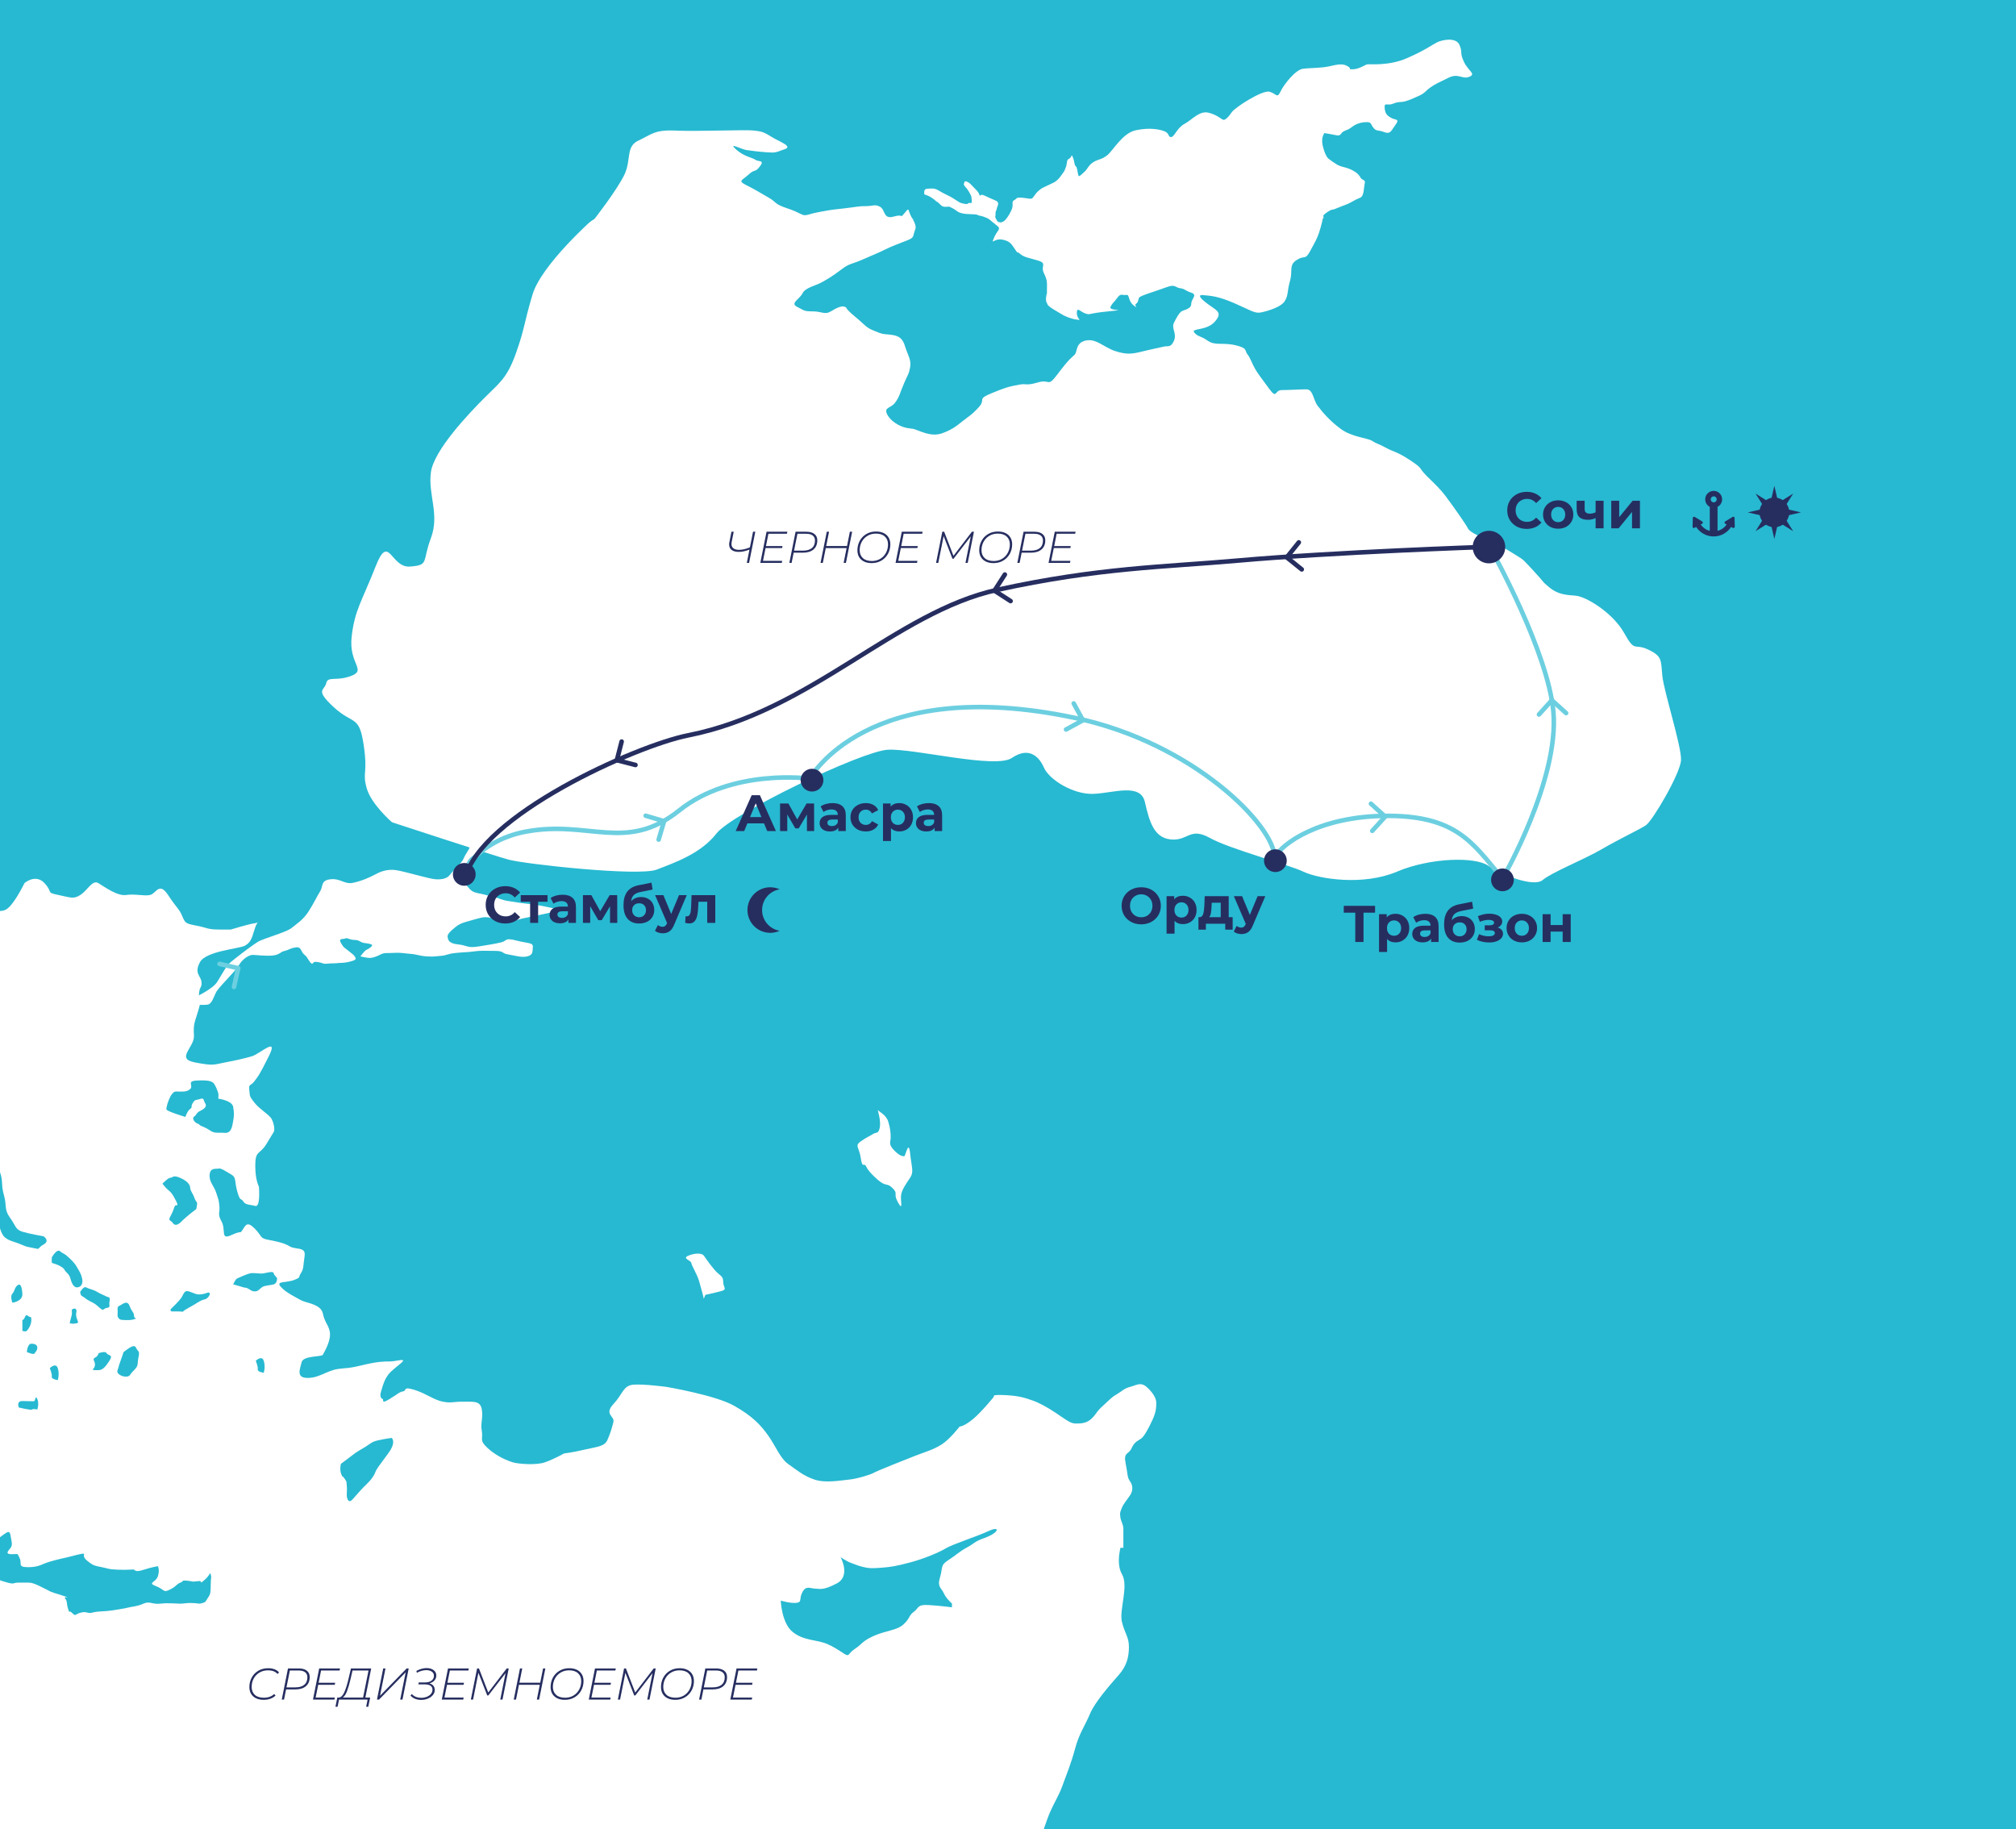
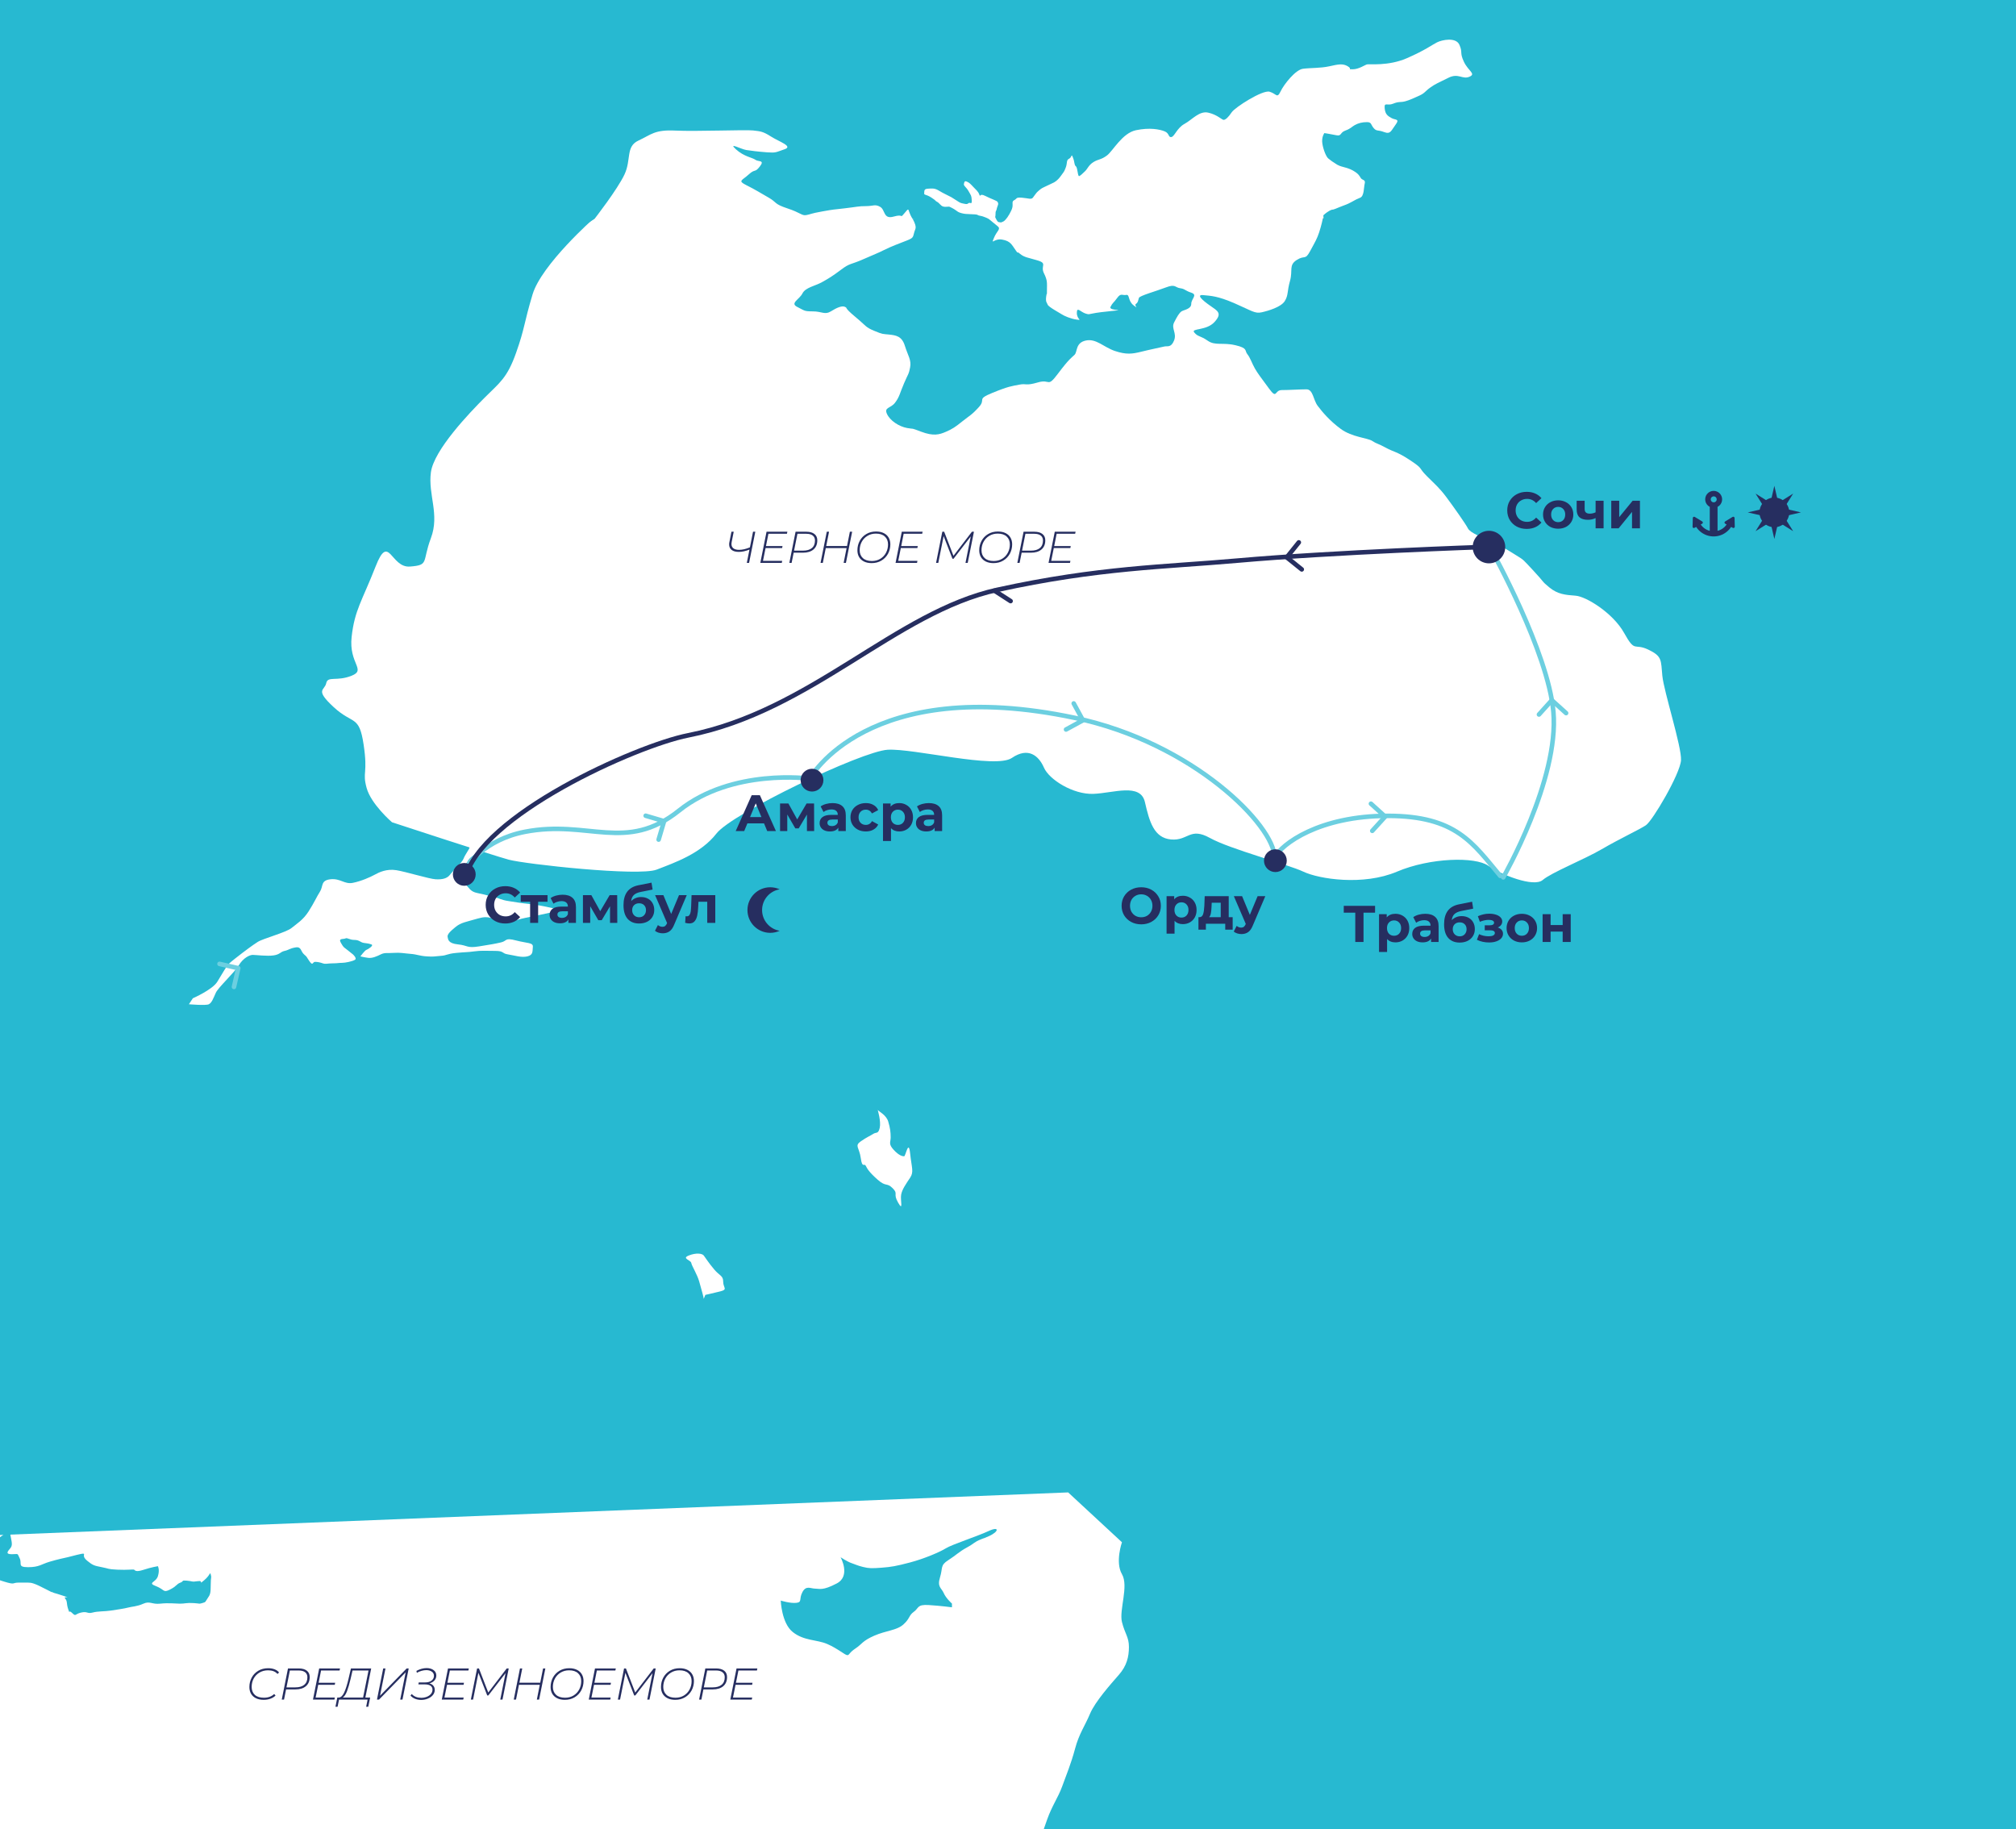
<svg xmlns="http://www.w3.org/2000/svg" width="1327" height="1204" viewBox="0 0 1327 1204" fill="none">
  <rect x="0" y="0" width="1327" height="1204" fill="#808080" stroke="none" />
  <g clip-path="url(#clip0_715_76)">
    <path d="M1352.13 -111.97H1274.32V1244.58H1352.13V-111.97Z" fill="#27B9D1" />
    <path d="M1412.77 144.02H-51V1225.77H1412.77V144.02Z" fill="#27B9D1" />
    <path d="M390.919 143.67C390.919 143.67 356.469 174.09 350.559 193.77C344.649 213.45 345.639 215.42 339.729 232.16C333.819 248.9 328.899 251.85 319.059 261.69C309.219 271.53 285.589 296.14 283.629 310.9C281.659 325.66 289.539 338.46 283.629 354.21C277.719 369.96 282.649 371.93 269.849 372.91C257.049 373.89 256.069 350.27 247.209 372.91C238.349 395.55 233.429 401.45 231.459 419.17C229.489 436.89 241.299 440.82 231.459 444.76C221.619 448.7 215.709 444.76 214.729 449.68C213.749 454.6 206.859 453.62 219.649 465.43C232.449 477.24 236.379 470.35 239.339 490.04C242.299 509.73 238.359 507.76 241.309 518.58C244.259 529.4 258.039 541.22 258.039 541.22C258.039 541.22 323.989 562.87 334.809 565.83C345.639 568.78 420.439 576.96 432.249 572.38C444.059 567.8 461.289 561.89 471.619 548.6C481.959 535.31 567.099 494.46 584.319 493.48C601.549 492.5 655.189 506.28 666.019 498.89C676.849 491.51 683.739 497.41 687.179 505.29C690.629 513.16 706.369 523.01 719.659 522.52C732.949 522.03 750.669 515.14 753.619 527.93C756.569 540.73 759.529 551.55 770.849 552.54C782.169 553.53 783.149 544.17 796.439 551.56C809.729 558.94 847.619 568.87 857.959 573.75C868.299 578.63 897.329 583.14 919.479 573.75C941.629 564.36 971.159 563.86 979.519 569.77C987.879 575.68 1009.54 584.26 1015.45 579.23C1021.36 574.2 1042.52 565.83 1054.33 558.94C1066.14 552.05 1078.94 546.14 1083.37 543.19C1087.8 540.24 1106.01 509.23 1106.5 500.37C1106.99 491.51 1095.18 455.09 1094.2 444.76C1093.22 434.42 1094.2 431.96 1084.85 427.53C1075.5 423.1 1076.48 429.99 1069.1 416.7C1061.72 403.41 1044 392.59 1037.11 392.09C1030.22 391.59 1025.3 391.11 1019.88 386.68C1014.47 382.25 1016.93 383.73 1009.55 375.85C1002.17 367.98 1003.64 368.96 997.249 365.02C990.849 361.08 990.359 360.59 982.979 357.15C975.599 353.7 967.719 350.75 966.249 347.8C964.769 344.85 956.409 333.04 951.979 327.13C947.549 321.22 945.089 319.26 939.179 313.35C933.269 307.44 937.209 308.92 928.349 303.02C919.489 297.12 917.519 297.61 912.109 294.65C906.699 291.7 906.199 292.19 903.249 290.22C900.299 288.25 889.959 287.76 882.579 282.35C875.199 276.94 870.279 271.03 867.319 267.09C864.369 263.15 864.369 256.26 859.939 256.26C855.509 256.26 848.619 256.75 843.699 256.75C838.779 256.75 840.749 263.15 835.329 255.77C829.919 248.39 827.949 245.93 825.979 242.48C824.009 239.03 823.029 235.59 821.059 233.13C819.089 230.67 821.549 229.19 813.189 227.22C804.819 225.25 799.899 227.71 794.979 224.27C790.059 220.82 788.579 221.81 786.119 218.86C783.659 215.91 793.989 217.88 799.409 211.97C804.829 206.06 801.379 204.59 796.459 201.14C791.539 197.69 787.109 193.76 792.029 194.25C796.949 194.74 801.379 194.74 812.699 199.66C824.019 204.58 825.989 206.55 830.419 205.57C834.849 204.59 843.219 202.12 845.679 198.19C848.139 194.25 847.159 191.79 849.119 184.9C851.089 178.01 848.139 174.57 853.549 171.12C858.959 167.67 858.959 171.61 862.409 165.21C865.859 158.81 866.839 157.34 868.319 152.91C869.799 148.48 870.779 143.66 870.779 143.66L953.949 142.02L1024.16 23.25L889.639 18L604.199 66.56L397.499 69.18L390.919 143.67Z" fill="white" />
    <path d="M602.51 150.81C600.54 155.73 602.22 156.22 597.2 158.19C592.18 160.16 586.76 162.13 581.84 164.59C576.92 167.05 577.41 166.56 568.55 170.5C559.69 174.44 559.69 172.96 553.79 177.39C547.89 181.82 545.42 183.3 540.99 185.76C536.56 188.22 530.16 189.21 528.19 193.14C526.22 197.08 519.82 199.54 524.74 202C529.66 204.46 529.17 204.95 535.08 204.95C540.99 204.95 542.95 207.41 546.89 204.95C550.83 202.49 554.27 201.01 556.24 202C558.21 202.98 555.12 202 562.81 208.4C570.51 214.8 569.52 215.29 575.43 217.75C581.34 220.21 580.84 219.72 585.27 220.21C589.7 220.7 593.64 221.19 595.61 227.59C597.58 233.99 600.04 236.94 599.06 241.86C598.08 246.78 598.08 245.3 595.12 252.19C592.16 259.08 592.17 261.05 589.21 264.99C586.26 268.93 581.83 267.94 583.8 272.37C585.77 276.8 591.67 280.74 597.09 281.72C602.5 282.7 598.57 281.23 606.44 284.18C614.31 287.13 618.25 286.15 622.68 284.18C627.11 282.21 628.59 281.23 633.51 277.29C638.43 273.35 639.42 273.35 644.34 267.94C649.26 262.53 642.37 263.02 653.2 258.59C664.03 254.16 666 254.16 670.92 253.18C675.84 252.2 674.83 254.16 683.21 251.7C691.59 249.24 689.13 255.64 696.51 245.79C703.89 235.95 705.37 235.46 707.34 233.49C709.31 231.52 707.83 225.62 714.72 224.14C721.61 222.66 726.53 228.57 733.91 231.03C741.29 233.49 745.23 233 751.14 231.52C757.05 230.04 764.43 228.57 766.4 228.07C768.37 227.58 770.83 229.05 772.8 224.13C774.77 219.21 770.83 216.26 772.8 212.32C774.77 208.38 776.25 205.92 777.72 204.94C779.2 203.96 784.12 203.46 784.12 200.02C784.12 196.58 788.55 194.11 784.12 192.64C779.69 191.16 780.18 190.18 776.74 189.69C773.3 189.2 773.79 186.74 767.39 189.2C760.99 191.66 750.16 194.61 749.67 196.09C749.18 197.57 749.18 199.04 747.7 200.03C746.22 201.01 750.16 203.97 746.22 201.01C742.28 198.06 743.76 193.63 741.3 194.12C738.84 194.61 737.85 192.64 735.39 196.09C732.93 199.54 732.44 199.04 730.96 202C729.48 204.95 744.25 203.48 729.48 204.95C714.72 206.43 718.16 207.41 714.72 206.43C711.28 205.45 708.81 201.51 708.81 205.94C708.81 210.37 712.75 210.86 708.81 210.37C704.87 209.88 700.44 207.91 698.97 206.93C697.49 205.95 690.11 202.01 689.62 200.53C689.13 199.05 688.14 199.05 688.64 195.12C689.13 191.18 689.13 196.1 689.13 191.18C689.13 186.26 689.62 184.78 687.16 179.86C684.7 174.94 689.59 173.46 683.21 171.49C676.83 169.52 674.36 169.52 671.41 167.06C668.46 164.6 670.92 168.04 668.46 164.6C666 161.16 665.25 158.69 659.72 157.71C654.19 156.73 652.22 161.65 654.19 156.73C656.16 151.81 659.11 150.82 656.65 148.86C654.19 146.89 650.74 144.04 650.74 144.04H600.71C602.23 146.7 603.15 149.22 602.51 150.81Z" fill="#27B9D1" />
-     <path d="M-20.461 592.79C-20.461 592.79 -14.451 599.48 -9.461 599.35C-0.281 599.12 2.349 601.32 6.939 596.07C11.529 590.82 16.129 581.239 16.129 581.239C16.129 581.239 23.349 574.939 29.249 581.239C35.159 587.539 29.909 587.33 38.439 589.08C46.969 590.83 48.279 591.93 52.879 589.08C57.469 586.23 60.749 578.879 64.689 581.239C68.629 583.599 77.159 589.96 83.059 589.08C88.959 588.2 94.869 589.96 98.809 589.08C102.749 588.2 104.719 580.12 110.619 589.08C116.529 598.04 117.839 598.039 119.809 602.639C121.779 607.229 121.779 607.889 128.999 609.199C136.219 610.509 136.219 611.82 144.089 611.82C151.959 611.82 151.959 611.82 151.959 611.82C151.959 611.82 163.609 608.209 167.539 607.719C171.479 607.229 169.509 605.1 167.539 611.82C165.569 618.55 164.589 620.509 161.139 622.479C157.699 624.449 135.549 625.93 131.609 633.31C127.669 640.69 132.099 642.17 132.589 646.11C133.079 650.05 131.609 649.059 131.109 652.999C130.619 656.939 131.109 659.399 131.109 659.399C131.109 659.399 133.079 656.45 130.619 664.81C128.159 673.18 127.179 673.67 127.669 681.54C128.159 689.41 115.369 696.799 128.159 699.259C140.949 701.719 140.459 700.739 148.339 699.259C156.209 697.779 160.149 696.8 165.569 695.32C170.979 693.84 183.779 681.54 176.889 695.32C169.999 709.1 169.999 708.12 167.539 711.56C165.079 715.01 163.599 713.039 164.089 717.469C164.579 721.899 164.089 721.41 167.539 725.84C170.979 730.27 177.419 733.709 178.879 736.669C180.339 739.619 181.029 743.56 180.189 745.04C179.349 746.52 179.839 745.529 175.409 752.909C170.979 760.289 168.029 756.849 168.029 767.179C168.029 777.519 170.489 780.559 170.489 781.499C170.489 782.439 171.469 794.739 168.029 793.759C164.589 792.779 161.629 793.27 160.159 790.81C158.689 788.35 158.189 791.299 156.219 784.409C154.249 777.519 155.729 775.06 152.279 773.09C148.839 771.12 145.389 768.659 143.909 769.149C142.429 769.639 138.499 768.17 137.999 773.09C137.509 778.01 140.949 780.469 142.429 785.389C143.909 790.309 143.909 788.95 144.399 793.81C144.889 798.67 142.919 798.68 145.879 804.09C148.839 809.5 144.899 816.389 152.279 812.949C159.659 809.499 157.689 812.459 159.659 809.499C161.629 806.549 162.609 803.589 167.529 808.519C172.449 813.439 170.969 814.919 175.899 815.899C180.819 816.879 186.729 817.87 190.659 820.33C194.599 822.79 201.489 820.329 200.499 826.729C199.519 833.129 200.009 835.099 198.039 838.049C196.069 840.999 198.529 840.509 193.609 842.479C188.689 844.449 181.309 842.97 184.749 846.91C188.189 850.85 194.589 853.799 198.039 855.769C201.489 857.739 211.279 858.229 212.529 864.629C213.789 871.029 217.229 873 217.229 878.41C217.229 883.82 213.239 890.22 212.529 891.7C211.819 893.18 199.509 892.19 198.529 896.62C197.549 901.05 194.589 906.95 202.469 906.95C210.339 906.95 215.269 902.029 222.649 901.039C230.029 900.049 228.059 901.04 238.399 898.58C248.739 896.12 252.179 896.12 256.609 896.12C261.039 896.12 268.909 893.17 263.499 897.6C258.089 902.03 256.119 903.51 254.149 906.95C252.179 910.39 251.199 914.819 250.709 916.299C250.219 917.779 250.219 920.239 251.689 920.729C253.169 921.219 250.209 924.669 256.609 920.729C263.009 916.789 262.739 916.3 265.329 915.81C267.929 915.32 264.969 912.37 272.849 914.83C280.719 917.29 285.649 921.51 291.549 922.6C297.449 923.69 298.439 922.5 304.839 922.6C311.239 922.7 316.159 921.719 317.139 927.629C318.119 933.539 316.159 936.489 317.139 941.899C318.119 947.309 315.169 947.81 321.079 953.22C326.989 958.63 334.369 961.589 337.809 962.569C341.249 963.549 352.569 964.539 358.479 962.569C364.389 960.599 371.279 956.66 371.279 956.66C371.279 956.66 376.199 956.17 384.569 954.2C392.939 952.23 397.859 952.229 399.829 947.799C401.799 943.369 402.779 939.93 403.769 935.99C404.759 932.05 397.369 931.07 403.769 924.18C410.169 917.29 410.169 911.879 417.059 911.379C423.949 910.879 438.709 912.859 438.709 912.859C438.709 912.859 470.699 918.27 482.999 925.16C495.299 932.05 500.719 937.96 505.639 944.85C510.559 951.74 513.509 959.92 518.929 963.7C524.339 967.48 528.769 971.419 536.159 973.879C543.539 976.339 553.389 974.369 558.799 973.879C564.209 973.389 573.559 970.44 575.039 969.45C576.519 968.46 596.199 960.589 602.599 958.129C608.999 955.669 614.409 954.189 619.829 950.749C625.239 947.309 631.639 938.979 631.639 938.979C631.639 938.979 634.589 938.939 640.499 934.009C646.409 929.079 654.279 919.249 654.279 919.249C654.279 919.249 651.819 917.769 661.659 918.269C671.499 918.759 674.949 920.239 679.379 921.709C683.809 923.189 689.219 926.14 695.129 930.08C701.039 934.02 704.479 936.97 707.929 936.97C711.379 936.97 715.309 936.969 718.759 933.519C722.209 930.079 721.219 929.579 726.139 925.149C731.059 920.719 731.549 919.739 734.999 917.769C738.439 915.799 739.919 913.83 743.859 912.85C747.799 911.87 750.749 909.4 754.689 912.85C758.629 916.29 761.089 920.23 761.089 923.18C761.089 926.13 761.089 929.089 758.629 934.499C756.169 939.909 753.219 945.329 751.249 946.799C749.279 948.269 746.819 948.77 744.849 953.2C742.879 957.63 739.439 955.659 740.909 963.039C742.389 970.419 741.889 972.35 743.859 975.08C745.829 977.81 745.829 981.25 743.859 984.2C741.889 987.15 739.429 989.919 738.449 992.479C737.469 995.029 736.969 995.529 737.469 998.729C737.959 1001.92 739.439 1003.15 739.439 1006.47C739.439 1009.79 739.439 1018.75 739.439 1018.75H-20.451V592.79H-20.461Z" fill="white" />
    <path d="M-26.449 765.5C-23.989 765.99 -11.689 769.44 -8.729 769.44C-5.769 769.44 -1.839 765.99 0.131 771.9C2.101 777.81 0.621 779.77 2.591 786.66C4.561 793.55 2.591 796.01 6.531 801.42C10.471 806.83 9.981 809.29 14.901 810.77C19.821 812.25 28.681 813.72 28.681 813.72C28.681 813.72 33.111 816.67 28.681 819.13C24.251 821.59 26.911 822.58 22.631 821.59C18.351 820.61 18.351 821.1 13.921 819.13C9.491 817.16 4.571 816.67 2.111 813.22C-0.349 809.78 -0.349 804.85 -2.809 800.92C-5.269 796.98 -4.779 795.39 -6.749 793.73C-8.719 792.06 -7.729 791.08 -11.179 791.08C-14.629 791.08 -20.539 790.59 -20.539 790.59L-26.449 765.5Z" fill="#27B9D1" />
    <path d="M34.08 827.68C34.08 827.68 37.36 821.57 39.66 823.64C41.96 825.71 41.3 824.07 45.24 827.68C49.18 831.29 49.83 832.6 51.15 834.9C52.46 837.2 53.45 838.51 54.1 841.79C54.76 845.07 53.12 846.71 52.13 847.04C51.15 847.37 49.51 848.02 47.86 845.4C46.22 842.78 46.7 840.15 44.16 837.85C41.62 835.55 43.26 835.55 39.98 833.58C36.7 831.61 34.07 831.61 34.07 830.96C34.07 830.31 34.08 827.68 34.08 827.68Z" fill="#27B9D1" />
-     <path d="M52.781 850.32C52.781 850.32 55.081 846.37 56.721 847.36C58.361 848.35 61.971 849.01 63.941 850.32C65.911 851.63 68.861 852.621 69.851 853.271C70.841 853.921 72.801 853.271 72.151 856.221C71.491 859.171 73.131 860.491 70.511 860.811C67.891 861.131 68.541 863.431 65.591 860.811C62.641 858.191 62.641 858.191 59.361 856.541C56.081 854.901 55.721 853.92 54.261 853.26C52.781 852.61 52.781 850.32 52.781 850.32Z" fill="#27B9D1" />
-     <path d="M79.69 868.69C79.69 868.69 77.07 868.03 77.39 865.08C77.72 862.13 76.71 860.16 78.52 859.5C80.33 858.84 83.62 855.23 85.26 859.5C86.9 863.77 88.21 863.77 88.21 866.06C88.21 868.35 91.16 867.37 88.21 868.36C85.26 869.35 79.69 868.69 79.69 868.69Z" fill="#27B9D1" />
    <path d="M64.921 890.67C64.921 890.67 69.51 889.03 70.171 890.67C70.831 892.31 74.701 891.33 72.27 895.26C69.841 899.19 68.201 900.841 66.561 901.491C64.921 902.151 60.98 901.821 60.98 901.491C60.98 901.161 62.42 900.51 62.52 898.21C62.62 895.91 60.45 894.6 62.52 893.62C64.591 892.64 64.921 890.67 64.921 890.67Z" fill="#27B9D1" />
    <path d="M81.33 889.94C83.63 888.37 88.22 884.11 89.53 887.06C90.84 890.01 92.15 888.7 91.17 893.29C90.19 897.88 91.5 898.641 88.22 901.871C84.94 905.101 85.89 905.76 83.45 906.08C81.01 906.4 76.35 904.541 77.37 901.871C78.38 899.191 78.05 899.19 78.71 897.55C79.36 895.92 81.33 889.94 81.33 889.94Z" fill="#27B9D1" />
    <path d="M153.512 845.4C153.512 845.4 154.822 842.12 156.132 841.46C157.442 840.8 162.042 838.84 164.332 838.18C166.632 837.52 170.892 838.51 173.192 838.18C175.492 837.85 179.792 836.41 180.102 837.95C180.412 839.49 182.382 840.86 182.382 841.33C182.382 841.8 182.422 844.75 180.102 845.4C177.782 846.05 174.182 846.05 172.532 847.2C170.892 848.35 169.912 849.99 167.942 849.99C165.972 849.99 165.972 849.72 163.672 848.38C161.372 847.04 162.362 848.02 159.732 847.2C157.112 846.38 157.112 846.38 157.112 846.38L153.512 845.4Z" fill="#27B9D1" />
    <path d="M113.191 863.18C112.331 863.18 111.911 862.14 112.521 861.54C114.511 859.61 117.671 856.51 119.051 854.63C121.021 851.96 121.021 849.01 124.301 849.99C127.581 850.97 128.891 852.29 132.171 851.96C133.891 851.79 135.601 851.26 136.851 850.79C137.641 850.49 138.401 851.29 138.061 852.07C137.651 853.01 137.021 854.05 136.111 854.63C134.141 855.9 134.141 854.75 129.881 857.46C125.611 860.17 125.291 860.03 122.011 862.07C118.731 864.11 122.671 863.19 116.761 863.19H113.191V863.18Z" fill="#27B9D1" />
    <path d="M106.92 779.12C106.92 779.12 110.66 775.18 112.23 775.18C113.81 775.18 113.81 773.21 118.4 775.18C122.99 777.15 125.09 779.53 125.19 781.79C125.29 784.04 126.6 784.7 127.91 788.31C129.22 791.92 130.21 790.66 129.55 793.75C128.89 796.84 130.34 794.73 125.19 798.9C120.04 803.07 119.59 804.06 118.34 805.04C117.09 806.02 115.12 807.01 113.81 805.04C112.5 803.07 110.33 803.73 112.23 800.45C114.13 797.17 114.46 794.92 115.12 793.75C115.78 792.58 118.07 794.81 115.78 790.25C113.48 785.69 112.5 784.71 110.86 783.39C109.21 782.07 106.92 779.12 106.92 779.12Z" fill="#27B9D1" />
    <path d="M224.38 963.51C224.38 963.51 229.3 959.901 232.25 957.601C235.2 955.301 237.17 954.321 240.45 952.351C243.73 950.381 244.39 949.071 248.65 948.081C252.91 947.091 257.84 946.44 257.84 946.44C257.84 946.44 261.12 949.06 255.54 956.61C249.96 964.16 247.67 967.111 247.01 969.081C246.35 971.051 244.36 974 241.58 976.63C238.8 979.25 235.85 982.541 233.88 984.831C231.91 987.131 230.27 989.42 228.96 987.13C227.65 984.84 228.63 981.551 228.3 978.601C227.97 975.651 228.63 975.651 226.66 973.021C224.69 970.401 226 973.35 224.69 970.4C223.39 967.45 224.38 963.51 224.38 963.51Z" fill="#27B9D1" />
    <path d="M8.16 857.45C8.16 857.45 15.05 856.55 14.72 851.63C14.39 846.71 13.42 844.41 11.44 846.05C9.47 847.69 9.79 849.71 8.15 851.49C6.51 853.27 8.16 857.45 8.16 857.45Z" fill="#27B9D1" />
    <path d="M14.731 868.9C16.691 868.36 16.361 864.42 18.331 866.06C20.301 867.7 20.631 865.83 20.631 868.9C20.631 871.97 18.671 874.92 17.681 875.9C16.691 876.88 14.741 875.9 14.731 875.9C14.721 875.9 14.731 868.9 14.731 868.9Z" fill="#27B9D1" />
    <path d="M45.891 871.01C46.221 869.02 46.871 867.241 47.201 865.671C47.531 864.101 47.201 862.061 47.201 862.061C47.201 862.061 49.501 860.351 50.151 862.061C50.811 863.771 49.821 863.291 50.151 866.151C50.481 869.011 52.581 870.701 50.381 871.001C48.181 871.311 48.181 871.311 48.181 871.311L45.891 871.01Z" fill="#27B9D1" />
    <path d="M17.682 889.94C17.682 889.94 18.002 884.44 20.632 884.44C23.252 884.44 24.572 885.35 24.572 887.19C24.572 889.03 22.642 890.67 22.622 891C22.602 891.33 20.632 891 20.632 891L17.682 889.94Z" fill="#27B9D1" />
    <path d="M32.772 900.521C32.772 900.521 36.712 896.581 38.022 900.521C39.331 904.461 38.022 908.391 38.022 908.391C38.022 908.391 33.751 907.811 34.081 906.131C34.411 904.451 32.772 900.521 32.772 900.521Z" fill="#27B9D1" />
    <path d="M168.352 895.7C168.352 895.7 172.292 891.76 173.602 895.7C174.912 899.64 173.602 903.57 173.602 903.57C173.602 903.57 169.332 902.99 169.662 901.31C169.992 899.64 168.352 895.7 168.352 895.7Z" fill="#27B9D1" />
    <path d="M12.43 926.44C12.43 926.44 10.48 922.17 14.74 922.17C19 922.17 21.98 922.5 22.62 922.17C23.26 921.84 23.26 917.9 24.57 920.86C25.88 923.81 24.57 927.75 24.57 927.75C24.57 927.75 21.62 927.09 21.13 927.75C20.64 928.41 12.43 926.44 12.43 926.44Z" fill="#27B9D1" />
    <path d="M122.011 735.15C122.011 735.15 109.871 731.54 109.541 730.23C109.211 728.92 112.161 718.42 115.771 718.42C119.381 718.42 122.791 719.08 125.191 716.78C127.591 714.48 122.431 711.53 129.761 711.2C137.101 710.87 139.721 711.53 141.031 713.5C142.341 715.47 143.331 718.42 143.651 719.41C143.981 720.39 143.651 723.14 143.651 723.14C143.651 723.14 152.841 724.33 153.491 728.59C154.151 732.86 154.151 733.84 153.491 737.78C152.831 741.72 152.181 745.98 147.911 745.65C143.641 745.32 141.481 746.31 138.131 744.01C134.781 741.71 132.621 741.39 131.731 740.73C130.841 740.07 131.911 740.4 129.741 739.42C127.561 738.44 126.251 735.81 127.891 734.83C129.531 733.85 129.011 732.53 131.731 731.22C134.451 729.91 136.421 728.27 135.111 726.3C133.801 724.33 134.591 722.36 131.731 723.35C128.871 724.33 128.541 723.35 126.901 725.97C125.261 728.59 127.031 728.59 125.161 729.91C123.321 731.22 122.011 735.15 122.011 735.15Z" fill="#27B9D1" />
    <path d="M126.93 657.07C126.93 657.07 139.73 651.49 143.01 646.24C146.29 640.99 148.92 636.069 150.56 634.429C151.87 633.119 157.4 628.849 159.55 627.209C160.08 626.799 160.41 626.56 160.41 626.56C160.41 626.56 165.99 622.29 169.6 620C173.21 617.7 188.3 613.77 191.91 610.81C195.52 607.86 199.46 605.559 203.07 599.979C206.68 594.399 208.32 590.47 210.62 586.86C212.92 583.25 210.95 579.49 217.51 578.74C224.07 578 226.7 582.21 232.27 581.09C237.84 579.97 243.75 577.339 246.71 575.699C249.66 574.059 254.58 571.76 260.82 572.75C267.05 573.73 282.47 578.5 286.74 578.74C291.01 578.98 294.29 578.319 296.25 575.699C298.22 573.079 304.12 567.829 305.11 565.199C306.09 562.579 309.43 558.119 308.99 557.979C308.55 557.839 310.69 555.35 310.69 555.35H318.24L323.82 558.3C323.82 558.3 319.79 557.899 316.06 560.229C312.33 562.559 309.38 564.2 308.07 566.5C306.76 568.8 305.77 570.109 305.45 573.389C305.13 576.669 301.84 577.6 305.45 581.07C309.06 584.54 309.39 586.84 314.31 587.82C319.23 588.8 324.81 590.44 326.45 590.77C328.09 591.1 330.06 592.41 334.65 593.07C339.24 593.73 342.2 594.38 348.76 595.04C355.32 595.7 364.84 597.99 364.84 597.99C364.84 597.99 366.81 599.63 362.54 600.61C358.27 601.59 352.04 602.909 345.48 604.219C338.92 605.529 338.26 607.169 331.04 606.189C323.82 605.209 322.51 602.25 314.64 604.55C306.77 606.85 303.48 607.169 299.88 610.129C296.27 613.079 294.3 615.049 294.63 616.689C294.96 618.329 294.96 620.96 301.52 621.61C308.08 622.27 307.1 624.229 315.3 622.919C323.5 621.609 325.47 621.28 329.74 620.3C334.01 619.32 332.04 617.02 339.58 618.99C347.12 620.96 351.06 620.3 350.74 623.26C350.41 626.21 351.07 628.51 347.13 629.49C343.19 630.47 338.6 628.829 334.33 628.179C330.06 627.529 332.03 625.879 325.8 625.879C319.57 625.879 316.94 625.549 312.02 626.209C307.1 626.869 307.43 626.539 300.54 627.189C293.65 627.849 294.63 628.829 290.04 629.159C285.45 629.489 285.77 629.82 280.85 629.49C275.93 629.16 274.62 628.18 270.35 627.85C266.08 627.52 263.46 626.869 259.19 627.189C254.92 627.509 253.28 626.859 250.66 628.169C248.04 629.479 245.08 630.789 242.46 630.469C239.84 630.149 237.21 629.49 237.21 629.49C237.21 629.49 240.16 625.549 241.15 625.219C242.14 624.889 246.4 622.27 244.43 621.61C242.46 620.95 241.81 620.949 239.51 620.629C237.21 620.299 236.56 618.659 233.28 618.659C230 618.659 228.69 617.019 227.37 617.679C226.06 618.339 222.45 617.349 224.42 620.629C226.39 623.909 225.73 622.93 229.01 625.55C232.29 628.17 232.29 628.169 232.29 628.169C232.29 628.169 235.24 630.79 233.6 631.78C231.96 632.76 227.37 633.75 225.07 633.75C222.77 633.75 222.12 634.08 218.84 634.08C215.56 634.08 214.36 634.74 212.5 634.08C210.64 633.42 209 633.1 207.36 633.1C205.72 633.1 206.05 636.05 203.75 632.77C201.45 629.49 202.44 630.149 200.14 628.179C197.84 626.209 198.5 622.93 194.56 623.59C190.62 624.25 190.29 625.229 187.34 625.889C184.39 626.549 184.42 628.19 180.14 628.84C175.86 629.5 168.31 628.51 166.34 628.51C164.37 628.51 160.11 630.479 157.15 635.399C154.2 640.319 143.7 649.839 142.06 653.449C140.42 657.059 139.44 660.01 137.47 661C135.5 661.98 124.35 661 124.35 661L126.93 657.07Z" fill="white" />
    <path d="M463.23 854.911C463.23 853.931 461.59 848.401 460.28 843.621C458.97 838.841 455.36 833.261 455.03 831.291C454.7 829.321 448.47 828.341 453.39 826.371C458.31 824.401 462.25 825.061 463.23 826.371C464.21 827.681 466.51 831.291 470.12 835.561C473.73 839.831 476.03 839.551 476.03 843.631C476.03 847.701 479.311 848.691 474.061 850.001C468.811 851.311 464.27 852.301 464.27 852.301L463.23 854.911Z" fill="white" />
    <path d="M577.74 730.561C578.4 731.541 583.32 733.841 584.63 738.111C585.94 742.381 586.27 745.331 586.27 748.611C586.27 751.891 584.63 752.881 588.24 756.811C591.85 760.751 594.15 761.081 595.13 761.081C596.11 761.081 598.08 749.601 599.07 759.111C600.05 768.621 601.69 771.25 599.07 775.19C596.45 779.13 593.82 782.741 593.16 786.351C592.5 789.961 594.8 797.831 591.19 791.601C587.58 785.371 591.52 786.021 587.58 782.091C583.64 778.151 583.31 781.43 577.74 776.51C572.16 771.59 570.85 769.291 569.87 767.321C568.89 765.351 567.57 769.32 566.59 762.25C565.61 755.18 562.32 754.2 566.59 751.24C570.86 748.28 572.82 747.631 574.79 746.321C576.76 745.011 578.07 746.65 579.06 742.38C580.03 738.11 577.74 730.561 577.74 730.561Z" fill="white" />
    <path d="M987.5 576.5C969.5 555 958.5 537 913.5 537C868.5 537 843.5 555.5 839 564.5C839 543.5 785.5 489 707.5 472.5C570.5 443.52 533 512.5 533 512.5C533 512.5 482 505.5 447 533.5C412 561.5 387.432 539.342 345.5 547.5C318.72 552.71 307.59 569.98 307.59 569.98" stroke="#6CCFE0" stroke-width="3" stroke-miterlimit="10" stroke-linecap="round" stroke-linejoin="round" />
    <path d="M738.509 1015.12C738.509 1015.12 733.919 1028.24 738.509 1036.12C743.099 1043.99 736.539 1059.74 738.509 1067.62C740.479 1075.49 743.099 1077.46 743.099 1084.02C743.099 1090.58 741.639 1096.49 736.459 1102.39C731.279 1108.3 720.779 1120.11 717.499 1127.98C714.219 1135.85 710.279 1141.1 707.659 1150.95C705.039 1160.8 701.749 1168.67 699.129 1175.89C696.509 1183.11 692.569 1188.36 689.289 1197.54C686.009 1206.72 684.999 1210.01 683.209 1217.23C681.419 1224.45 677.479 1225.77 677.479 1225.77H-20.561L-20.711 1011.18L703.099 982.311L738.509 1015.12Z" fill="white" />
    <path d="M513.92 1053.51C513.92 1053.51 514.41 1068.27 521.79 1074.18C529.17 1080.09 537.54 1079.1 544.43 1082.05C551.32 1085 556.24 1089.43 557.72 1089.43C559.2 1089.43 558.7 1087.95 563.13 1085C567.56 1082.05 567.56 1080.08 575.43 1076.63C583.3 1073.19 590.19 1073.19 594.62 1069.25C599.05 1065.31 598.07 1063.34 601.51 1060.88C604.96 1058.42 603.48 1055.96 611.35 1056.45C619.22 1056.94 626.61 1057.93 626.61 1057.93V1055.47C626.61 1055.47 622.67 1052.02 621.2 1048.58C619.72 1045.14 616.77 1044.64 618.74 1038.25C620.71 1031.86 618.74 1030.38 624.15 1026.93C629.56 1023.48 631.04 1021.52 636.45 1018.56C641.86 1015.61 640.88 1015.12 645.8 1013.15C650.72 1011.18 643.83 1014.13 650.72 1011.18C657.61 1008.23 658.1 1004.29 650.72 1007.74C643.34 1011.18 626.6 1016.6 622.67 1019.06C618.73 1021.52 608.4 1025.95 599.05 1028.41C589.7 1030.87 586.75 1031.36 580.35 1031.86C573.95 1032.35 571.98 1032.35 568.05 1031.37C564.12 1030.39 563.62 1029.89 560.67 1028.91C557.72 1027.93 553.29 1024.97 553.29 1024.97C553.29 1024.97 560.18 1037.27 550.83 1042.2C541.48 1047.13 539.51 1045.64 536.56 1045.64C533.61 1045.64 530.65 1043.31 528.19 1047.92C525.73 1052.53 528.19 1054.5 524.25 1054.99C520.32 1055.48 513.92 1053.51 513.92 1053.51Z" fill="#27B9D1" />
    <path d="M391.38 144.02C391.38 144.02 406.469 124.66 411.069 114.82C415.659 104.98 411.73 96.45 420.26 92.51C428.79 88.57 430.76 85.29 444.54 85.95C458.32 86.61 490.799 85.29 495.719 85.87C500.639 86.45 502.12 86.45 507.53 89.89C512.94 93.33 522.29 96.29 516.39 98.26C510.49 100.23 510.979 100.72 504.579 100.23C498.179 99.74 494.74 99.25 491.29 98.75C487.85 98.26 478.99 93.34 484.4 98.26C489.81 103.18 495.229 103.67 497.199 105.15C499.169 106.63 503.6 105.15 500.15 109.58C496.71 114.01 497.2 110.82 492.77 114.88C488.34 118.93 485.39 118.93 491.29 121.89C497.2 124.84 500.64 127.04 506.05 130.13C511.46 133.22 509.33 134.2 518.27 137.15C527.21 140.1 527.7 142.07 530.65 141.58C533.6 141.09 533.109 140.6 541.479 139.12C549.849 137.64 547.39 138.14 555.75 137.15C564.12 136.17 565.1 135.67 570.02 135.67C574.94 135.67 575.93 134.19 579.37 136.16C582.82 138.13 581.339 144.53 588.229 142.56C595.119 140.59 592.17 144.04 595.12 140.59C598.07 137.14 597.689 137.2 598.629 139.86C599.569 142.52 600.709 144.03 600.709 144.03L632.899 151.9L650.74 144.03C650.74 144.03 647.45 142.36 645.26 142.05C643.07 141.74 644.16 141.27 641.82 141.11C639.47 140.95 637.28 140.95 635.56 140.8C633.84 140.64 631.49 140.02 630.55 139.39C629.61 138.76 628.83 138.14 628.05 137.67C627.27 137.2 625.86 136.42 625.08 136.11C624.3 135.8 622.58 136.42 620.86 135.95C619.14 135.48 618.36 133.6 616.79 132.82C615.23 132.04 616.949 132.59 613.189 130.12C609.429 127.65 608.18 128.59 608.34 127.18C608.5 125.77 608.029 124.36 610.689 124.21C613.349 124.06 615.069 123.74 617.729 125.31C620.389 126.88 620.39 126.87 623.52 128.44C626.65 130 625.87 129.54 628.53 131.26C631.19 132.98 631.92 133.61 633.75 133.92C635.58 134.23 636.359 134.7 637.449 133.76C638.549 132.82 639.799 135.17 639.639 131.88C639.479 128.59 639.17 128.75 637.61 125.93C636.05 123.11 634.169 122.33 634.479 121.08C634.789 119.83 634.79 118.89 636.36 119.52C637.92 120.15 638.71 120.93 640.58 122.96C642.46 124.99 643.869 125.93 644.649 128.12C645.429 130.31 644.489 126.87 648.409 128.9C652.319 130.93 656.229 132.03 656.699 132.97C657.169 133.91 657.169 134.38 656.699 135.47C656.229 136.57 656.229 137.03 655.919 138.13C655.609 139.23 655.29 138.6 655.29 140.95C655.29 143.3 654.66 142.26 655.6 144.03C656.54 145.8 656.849 146.27 657.949 146.27C659.049 146.27 658.059 146.74 659.729 146.11C661.389 145.48 661.71 144.6 662.33 144.03C662.96 143.46 665.929 138.92 666.399 136.41C666.869 133.91 665.769 132.65 667.649 131.72C669.529 130.78 668.429 129.77 672.659 130.12C676.889 130.47 678.76 131.49 679.86 130.12C680.96 128.75 682.209 126.71 683.229 125.93C684.249 125.15 684.87 124.21 687.37 123.11C689.87 122.01 692.85 120.45 693.32 120.29C693.79 120.13 696.14 118.88 698.33 115.75C700.52 112.62 700.209 113.56 701.459 110.43C702.709 107.3 701.699 105.42 703.689 104.48C705.679 103.54 705.06 100.57 706.31 103.85C707.56 107.14 706.939 108.39 708.189 109.48C709.439 110.57 709.319 116.36 710.399 115.9C711.479 115.43 712.419 114.34 714.139 112.77C715.859 111.21 716.49 108.7 719.77 106.67C723.06 104.64 724.779 105.26 728.689 102.29C732.599 99.32 738.699 87.61 747.719 85.71C756.739 83.81 763.3 85.12 766.59 86.44C769.87 87.75 768.89 90.54 771.02 90.21C773.15 89.88 774.629 84.3 779.709 81.52C784.789 78.74 789.39 72.83 795.29 74.14C801.2 75.45 804.309 78.9 805.459 78.9C806.609 78.9 808.579 77.21 810.709 73.95C812.839 70.69 831.049 59.05 835.649 60.36C840.239 61.67 840.57 65.08 842.87 60.26C845.17 55.44 852.709 45.93 857.629 45.27C862.549 44.61 869.11 44.94 875.02 43.63C880.93 42.32 883.879 41.66 887.159 43.63C890.439 45.6 886.499 45.6 890.439 45.6C894.379 45.6 898.31 42.79 899.79 42.39C901.27 41.99 913.739 43.63 925.879 38.38C938.019 33.13 942.609 29.52 945.889 27.88C949.169 26.24 958.359 24.27 960.649 29.52C962.939 34.77 960.65 34.44 963.6 40.68C966.55 46.92 971.799 48.55 967.209 50.52C962.619 52.49 959.989 47.9 953.429 51.18C946.869 54.46 944.9 55.12 941.29 57.74C937.68 60.36 938.009 61.35 933.419 63.32C928.829 65.29 928.499 65.62 925.219 66.6C921.939 67.58 920.95 66.6 917.02 68.24C913.08 69.88 911.109 66.93 911.439 71.19C911.769 75.46 913.74 76.44 916.03 77.75C918.33 79.06 921.609 78.08 918.649 82.02C915.699 85.96 915.37 88.58 911.1 86.94C906.83 85.3 906.179 86.61 904.209 84.32C902.239 82.02 902.89 80.38 899.78 80.38C896.67 80.38 894.04 81.04 891.74 82.35C889.44 83.66 889.12 84.65 885.51 85.96C881.9 87.27 883.21 89.77 879.6 89.01C875.99 88.25 871.729 87.6 871.729 87.6C871.729 87.6 869.759 90.22 870.419 94.49C871.079 98.76 873.04 103.35 874.36 104.33C875.67 105.31 876.329 105.97 877.969 106.95C879.609 107.93 880.269 108.92 884.199 109.9C888.139 110.88 890.11 111.87 892.07 113.18C894.04 114.49 894.689 115.48 895.679 117.12C896.659 118.76 898.98 118.1 898.32 120.73C897.66 123.36 897.98 129 895.36 130.11C892.74 131.22 892.74 131.22 889.78 132.87C886.83 134.51 885.51 134.84 883.87 135.49C882.23 136.15 881.249 136.47 878.949 137.46C876.649 138.44 877.31 137.46 875.01 138.77C872.71 140.08 871.07 141.72 871.07 141.72L871.229 144.02L868.77 153.27L1288.04 149.92V-119H-20.561V153.27L334.54 181.11L391.38 144.02Z" fill="#27B9D1" />
    <path d="M138.74 1036.45C138.08 1034.15 138.74 1036.45 134.47 1040.06C130.2 1043.67 134.47 1040.06 130.2 1040.72C125.93 1041.38 126.92 1040.72 122.98 1040.39C119.04 1040.06 121.34 1040.72 118.71 1041.7C116.08 1042.68 116.41 1044 111.82 1046.29C107.23 1048.59 108.54 1046.29 102.63 1043.99C96.72 1041.69 102.63 1041.69 103.94 1037.43C105.25 1033.16 103.94 1030.87 103.94 1030.87C103.94 1030.87 99.67 1031.53 94.43 1033.26C89.18 1034.99 88.85 1033.49 88.28 1033.16C87.71 1032.83 83.93 1033.49 77.2 1033.16C70.47 1032.83 72.12 1032.5 67 1031.52C61.88 1030.54 60.96 1030.21 57.35 1027.25C53.74 1024.3 56.04 1022.98 55.05 1022.66C54.07 1022.33 47.5 1024.3 44.55 1024.96C41.6 1025.62 38.32 1026.27 32.74 1027.91C27.16 1029.55 25.85 1031.52 18.54 1031.52C11.23 1031.52 14.7 1029.22 12.93 1025.61C11.16 1022 12.4 1022.99 7.8 1022.99C3.2 1022.99 5.18 1021.02 6.8 1019.05C8.42 1017.08 7.8 1015.44 6.8 1010.08C5.8 1004.72 0.91 1013.48 -9.26 1016.76C-13.35 1018.08 -17.38 1017.75 -20.74 1016.89V1038.83C-20.19 1038.56 -19.72 1038.31 -19.43 1038.08C-18.14 1037.1 -17.13 1037.1 -14.51 1035.67C-11.89 1034.25 -11.56 1037.1 -8.28 1037.75C-5 1038.4 -4.67 1038.73 2.75 1041.03C10.18 1043.33 8.12 1041.69 11.94 1041.69C15.76 1041.69 16.32 1041.69 18.52 1041.69C20.72 1041.69 22.55 1042.02 30.1 1045.96C37.65 1049.9 32.4 1046.94 34.37 1047.93C36.34 1048.91 34.37 1047.93 41.26 1050.23C48.15 1052.53 41.26 1050.23 42.9 1052.2C44.54 1054.17 43.56 1055.15 44.87 1059.09C46.18 1063.03 44.87 1059.09 47.49 1061.67C50.11 1064.25 49.13 1062.37 53.4 1061.39C57.67 1060.41 57.34 1062.37 60.95 1061.39C64.56 1060.41 68.82 1060.73 73.03 1060.08C77.23 1059.42 81.95 1058.77 84.33 1058.11C86.71 1057.45 90.15 1057.45 94.41 1055.54C98.68 1053.62 99.99 1056.14 105.46 1055.54C110.94 1054.94 115.08 1055.49 118.36 1055.54C121.64 1055.59 122.63 1054.83 127.55 1055.16C132.47 1055.49 130.5 1055.82 133.13 1055.16C135.75 1054.5 135.1 1054.18 136.74 1051.88C138.38 1049.58 138.71 1048.6 138.71 1043.02C138.71 1037.44 139.4 1038.74 138.74 1036.45Z" fill="#27B9D1" />
    <path d="M332.556 607.854C330.134 607.854 327.938 607.333 325.969 606.292C324.022 605.228 322.483 603.768 321.351 601.912C320.242 600.033 319.687 597.917 319.687 595.563C319.687 593.209 320.242 591.104 321.351 589.247C322.483 587.369 324.022 585.909 325.969 584.867C327.938 583.804 330.145 583.272 332.59 583.272C334.649 583.272 336.506 583.634 338.158 584.358C339.833 585.083 341.236 586.124 342.368 587.482L338.837 590.741C337.23 588.885 335.238 587.957 332.861 587.957C331.39 587.957 330.077 588.285 328.923 588.942C327.768 589.576 326.863 590.47 326.206 591.624C325.573 592.779 325.256 594.091 325.256 595.563C325.256 597.034 325.573 598.347 326.206 599.501C326.863 600.656 327.768 601.561 328.923 602.218C330.077 602.851 331.39 603.168 332.861 603.168C335.238 603.168 337.23 602.229 338.837 600.35L342.368 603.61C341.236 604.99 339.833 606.043 338.158 606.767C336.483 607.492 334.615 607.854 332.556 607.854ZM360.395 593.526H354.216V607.446H348.953V593.526H342.773V589.18H360.395V593.526ZM370.315 588.908C373.144 588.908 375.317 589.587 376.834 590.945C378.35 592.281 379.109 594.306 379.109 597.023V607.446H374.151V605.171C373.155 606.869 371.299 607.718 368.583 607.718C367.18 607.718 365.957 607.48 364.916 607.005C363.898 606.53 363.117 605.873 362.573 605.036C362.03 604.198 361.759 603.247 361.759 602.184C361.759 600.486 362.392 599.15 363.66 598.177C364.95 597.204 366.931 596.717 369.602 596.717H373.812C373.812 595.563 373.461 594.68 372.759 594.069C372.058 593.435 371.005 593.118 369.602 593.118C368.628 593.118 367.666 593.277 366.716 593.593C365.788 593.888 364.995 594.295 364.339 594.816L362.438 591.115C363.434 590.413 364.622 589.87 366.003 589.485C367.406 589.1 368.843 588.908 370.315 588.908ZM369.907 604.153C370.813 604.153 371.616 603.949 372.318 603.542C373.02 603.112 373.518 602.489 373.812 601.674V599.807H370.179C368.006 599.807 366.919 600.52 366.919 601.946C366.919 602.625 367.18 603.168 367.7 603.576C368.244 603.96 368.979 604.153 369.907 604.153ZM401.535 607.446V596.513L396.069 605.681H393.828L388.497 596.479V607.446H383.71V589.18H389.244L395.084 599.739L401.297 589.18H406.255L406.323 607.446H401.535ZM421.956 590.436C423.698 590.436 425.226 590.798 426.539 591.522C427.852 592.224 428.859 593.22 429.561 594.51C430.285 595.8 430.648 597.294 430.648 598.992C430.648 600.735 430.217 602.285 429.357 603.644C428.52 604.979 427.343 606.02 425.826 606.767C424.31 607.492 422.589 607.854 420.665 607.854C417.474 607.854 414.961 606.835 413.128 604.798C411.317 602.738 410.411 599.728 410.411 595.766C410.411 592.099 411.204 589.18 412.788 587.007C414.395 584.811 416.851 583.374 420.156 582.694L428.848 580.963L429.561 585.513L421.888 587.04C419.805 587.448 418.255 588.127 417.236 589.078C416.24 590.028 415.652 591.375 415.47 593.118C416.263 592.258 417.213 591.602 418.323 591.149C419.432 590.673 420.643 590.436 421.956 590.436ZM420.699 603.745C422.057 603.745 423.144 603.304 423.959 602.421C424.796 601.538 425.215 600.418 425.215 599.06C425.215 597.679 424.796 596.581 423.959 595.766C423.144 594.952 422.057 594.544 420.699 594.544C419.318 594.544 418.209 594.952 417.372 595.766C416.534 596.581 416.116 597.679 416.116 599.06C416.116 600.441 416.546 601.572 417.406 602.455C418.266 603.315 419.364 603.745 420.699 603.745ZM452.045 589.18L443.794 608.567C442.957 610.672 441.916 612.154 440.671 613.015C439.448 613.875 437.966 614.305 436.223 614.305C435.272 614.305 434.333 614.158 433.405 613.863C432.477 613.569 431.718 613.162 431.13 612.641L433.065 608.872C433.473 609.234 433.937 609.517 434.457 609.721C435 609.925 435.532 610.027 436.053 610.027C436.777 610.027 437.366 609.846 437.819 609.483C438.271 609.144 438.679 608.567 439.041 607.752L439.109 607.582L431.198 589.18H436.664L441.791 601.572L446.952 589.18H452.045ZM470.827 589.18V607.446H465.53V593.526H459.758L459.588 596.751C459.498 599.15 459.271 601.142 458.909 602.727C458.547 604.311 457.959 605.556 457.144 606.462C456.329 607.367 455.197 607.82 453.748 607.82C452.979 607.82 452.062 607.684 450.998 607.412L451.27 603.066C451.632 603.112 451.892 603.134 452.051 603.134C452.843 603.134 453.431 602.851 453.816 602.285C454.224 601.697 454.495 600.961 454.631 600.078C454.767 599.173 454.869 597.985 454.937 596.513L455.208 589.18H470.827Z" fill="#262E60" />
    <path d="M497.167 349.987L493.066 370.492H491.572L493.33 361.733C490.772 362.749 488.438 363.257 486.329 363.257C484.278 363.257 482.697 362.827 481.583 361.968C480.49 361.109 479.943 359.888 479.943 358.306C479.943 357.818 480.002 357.31 480.119 356.783L481.466 349.987H482.96L481.613 356.754C481.515 357.242 481.466 357.662 481.466 358.013C481.466 359.263 481.896 360.23 482.755 360.913C483.634 361.577 484.874 361.909 486.475 361.909C488.643 361.909 491.026 361.362 493.623 360.269L495.674 349.987H497.167ZM505.797 351.334L504.186 359.419H515.083L514.819 360.738H503.922L502.223 369.145H514.878L514.585 370.492H500.465L504.567 349.987H518.276L517.983 351.334H505.797ZM530.823 349.987C533.088 349.987 534.846 350.485 536.096 351.481C537.345 352.457 537.97 353.844 537.97 355.64C537.97 358.238 537.131 360.249 535.451 361.675C533.772 363.081 531.467 363.784 528.538 363.784H522.416L521.068 370.492H519.574L523.675 349.987H530.823ZM528.538 362.437C531.077 362.437 533.029 361.87 534.397 360.738C535.764 359.605 536.447 357.945 536.447 355.758C536.447 354.332 535.949 353.238 534.953 352.477C533.977 351.715 532.571 351.334 530.735 351.334H524.905L522.679 362.437H528.538ZM560.913 349.987L556.812 370.492H555.318L557.251 360.767H543.542L541.608 370.492H540.114L544.215 349.987H545.709L543.835 359.39H557.544L559.419 349.987H560.913ZM573.751 370.639C571.778 370.639 570.089 370.287 568.683 369.584C567.277 368.881 566.203 367.895 565.461 366.625C564.738 365.356 564.377 363.882 564.377 362.202C564.377 359.976 564.875 357.925 565.871 356.051C566.887 354.156 568.322 352.653 570.177 351.539C572.052 350.407 574.21 349.84 576.651 349.84C578.623 349.84 580.313 350.192 581.719 350.895C583.144 351.598 584.218 352.584 584.941 353.854C585.683 355.123 586.054 356.597 586.054 358.277C586.054 360.503 585.546 362.563 584.531 364.458C583.515 366.333 582.07 367.836 580.195 368.969C578.34 370.082 576.192 370.639 573.751 370.639ZM573.897 369.262C575.987 369.262 577.842 368.774 579.463 367.797C581.084 366.801 582.334 365.473 583.213 363.813C584.091 362.134 584.531 360.308 584.531 358.335C584.531 356.148 583.838 354.42 582.451 353.151C581.084 351.862 579.112 351.217 576.534 351.217C574.444 351.217 572.589 351.715 570.968 352.711C569.347 353.688 568.088 355.016 567.189 356.695C566.31 358.355 565.871 360.171 565.871 362.144C565.871 364.311 566.564 366.04 567.951 367.329C569.337 368.617 571.32 369.262 573.897 369.262ZM594.821 351.334L593.21 359.419H604.107L603.843 360.738H592.946L591.247 369.145H603.902L603.609 370.492H589.49L593.591 349.987H607.3L607.007 351.334H594.821ZM641.08 349.987L636.979 370.492H635.514L639 353.063L627.663 367.768H626.931L621.131 352.858L617.616 370.492H616.151L620.252 349.987H621.483L627.605 365.835L639.762 349.987H641.08ZM653.936 370.639C651.963 370.639 650.274 370.287 648.868 369.584C647.462 368.881 646.388 367.895 645.646 366.625C644.923 365.356 644.562 363.882 644.562 362.202C644.562 359.976 645.06 357.925 646.056 356.051C647.071 354.156 648.507 352.653 650.362 351.539C652.237 350.407 654.395 349.84 656.836 349.84C658.808 349.84 660.497 350.192 661.903 350.895C663.329 351.598 664.403 352.584 665.126 353.854C665.868 355.123 666.239 356.597 666.239 358.277C666.239 360.503 665.731 362.563 664.716 364.458C663.7 366.333 662.255 367.836 660.38 368.969C658.525 370.082 656.377 370.639 653.936 370.639ZM654.082 369.262C656.172 369.262 658.027 368.774 659.648 367.797C661.269 366.801 662.519 365.473 663.397 363.813C664.276 362.134 664.716 360.308 664.716 358.335C664.716 356.148 664.022 354.42 662.636 353.151C661.269 351.862 659.296 351.217 656.718 351.217C654.629 351.217 652.774 351.715 651.153 352.711C649.532 353.688 648.272 355.016 647.374 356.695C646.495 358.355 646.056 360.171 646.056 362.144C646.056 364.311 646.749 366.04 648.136 367.329C649.522 368.617 651.504 369.262 654.082 369.262ZM680.894 349.987C683.159 349.987 684.917 350.485 686.166 351.481C687.416 352.457 688.041 353.844 688.041 355.64C688.041 358.238 687.202 360.249 685.522 361.675C683.843 363.081 681.538 363.784 678.609 363.784H672.486L671.139 370.492H669.645L673.746 349.987H680.894ZM678.609 362.437C681.148 362.437 683.1 361.87 684.467 360.738C685.834 359.605 686.518 357.945 686.518 355.758C686.518 354.332 686.02 353.238 685.024 352.477C684.048 351.715 682.642 351.334 680.806 351.334H674.976L672.75 362.437H678.609ZM695.517 351.334L693.906 359.419H704.803L704.539 360.738H693.642L691.943 369.145H704.598L704.305 370.492H690.185L694.286 349.987H707.996L707.703 351.334H695.517Z" fill="#262E60" />
    <path d="M173.586 1118.83C171.595 1118.83 169.886 1118.48 168.46 1117.78C167.054 1117.07 165.98 1116.09 165.238 1114.82C164.515 1113.55 164.154 1112.07 164.154 1110.39C164.154 1108.17 164.662 1106.11 165.677 1104.21C166.693 1102.32 168.138 1100.81 170.013 1099.7C171.887 1098.59 174.075 1098.03 176.574 1098.03C178.156 1098.03 179.562 1098.28 180.793 1098.76C182.042 1099.25 183.009 1099.95 183.693 1100.84L182.638 1101.81C181.271 1100.21 179.211 1099.41 176.457 1099.41C174.309 1099.41 172.415 1099.91 170.774 1100.9C169.134 1101.88 167.864 1103.2 166.966 1104.86C166.087 1106.52 165.648 1108.34 165.648 1110.34C165.648 1112.52 166.341 1114.26 167.728 1115.55C169.114 1116.82 171.106 1117.45 173.704 1117.45C176.516 1117.45 178.771 1116.63 180.47 1114.99L181.378 1116.02C180.48 1116.92 179.347 1117.61 177.98 1118.1C176.633 1118.59 175.168 1118.83 173.586 1118.83ZM196.71 1098.18C198.975 1098.18 200.733 1098.68 201.983 1099.67C203.232 1100.65 203.857 1102.04 203.857 1103.83C203.857 1106.43 203.018 1108.44 201.338 1109.87C199.659 1111.27 197.354 1111.98 194.425 1111.98H188.303L186.955 1118.68H185.461L189.562 1098.18H196.71ZM194.425 1110.63C196.964 1110.63 198.917 1110.06 200.284 1108.93C201.651 1107.8 202.334 1106.14 202.334 1103.95C202.334 1102.52 201.836 1101.43 200.84 1100.67C199.864 1099.91 198.458 1099.53 196.622 1099.53H190.793L188.566 1110.63H194.425ZM211.333 1099.53L209.722 1107.61H220.619L220.355 1108.93H209.458L207.759 1117.34H220.414L220.121 1118.68H206.002L210.103 1098.18H223.812L223.519 1099.53H211.333ZM240.489 1117.34H243.653L242.423 1123.37H241.016L241.954 1118.68H223.177L222.21 1123.37H220.804L222.034 1117.34H223.089C224.456 1117.22 225.628 1116.08 226.604 1113.91C227.6 1111.74 228.547 1108.72 229.446 1104.86L230.998 1098.18H244.327L240.489 1117.34ZM230.764 1105.09C229.983 1108.41 229.192 1111.12 228.391 1113.21C227.59 1115.28 226.663 1116.65 225.608 1117.34H238.995L242.569 1099.53H232.053L230.764 1105.09ZM252.24 1098.18H253.734L250.131 1116.16L267.678 1098.18H269.025L264.924 1118.68H263.43L267.033 1100.73L249.487 1118.68H248.139L252.24 1098.18ZM282.623 1107.99C283.756 1108.28 284.625 1108.8 285.23 1109.54C285.855 1110.29 286.168 1111.2 286.168 1112.3C286.168 1113.59 285.738 1114.74 284.879 1115.75C284.039 1116.75 282.926 1117.52 281.539 1118.07C280.172 1118.62 278.737 1118.89 277.233 1118.89C275.847 1118.89 274.538 1118.65 273.308 1118.19C272.078 1117.7 271.043 1116.98 270.203 1116.05L271.023 1114.99C271.765 1115.83 272.683 1116.47 273.777 1116.9C274.87 1117.31 276.032 1117.51 277.263 1117.51C278.532 1117.51 279.733 1117.3 280.866 1116.87C282.018 1116.42 282.936 1115.79 283.619 1114.99C284.322 1114.17 284.674 1113.23 284.674 1112.15C284.674 1111.02 284.244 1110.16 283.385 1109.57C282.526 1108.97 281.276 1108.67 279.635 1108.67H275.388L275.622 1107.38H279.87C281.608 1107.38 283.004 1106.98 284.059 1106.18C285.113 1105.37 285.64 1104.33 285.64 1103.04C285.64 1101.85 285.172 1100.93 284.234 1100.29C283.297 1099.62 282.086 1099.29 280.602 1099.29C279.626 1099.29 278.6 1099.44 277.526 1099.73C276.452 1100.02 275.407 1100.46 274.392 1101.05L274.099 1099.79C275.212 1099.18 276.335 1098.73 277.468 1098.41C278.62 1098.1 279.733 1097.94 280.807 1097.94C282.662 1097.94 284.186 1098.38 285.377 1099.26C286.588 1100.12 287.193 1101.31 287.193 1102.84C287.193 1104.07 286.783 1105.15 285.963 1106.09C285.142 1107.01 284.029 1107.64 282.623 1107.99ZM296.123 1099.53L294.512 1107.61H305.409L305.146 1108.93H294.249L292.55 1117.34H305.204L304.911 1118.68H290.792L294.893 1098.18H308.602L308.309 1099.53H296.123ZM334.858 1098.18L330.757 1118.68H329.293L332.779 1101.25L321.442 1115.96H320.71L314.91 1101.05L311.395 1118.68H309.93L314.031 1098.18H315.261L321.384 1114.03L333.54 1098.18H334.858ZM358.963 1098.18L354.862 1118.68H353.368L355.301 1108.96H341.592L339.659 1118.68H338.165L342.266 1098.18H343.76L341.885 1107.58H355.594L357.469 1098.18H358.963ZM371.801 1118.83C369.829 1118.83 368.14 1118.48 366.733 1117.78C365.327 1117.07 364.253 1116.09 363.511 1114.82C362.789 1113.55 362.427 1112.07 362.427 1110.39C362.427 1108.17 362.925 1106.12 363.921 1104.24C364.937 1102.35 366.372 1100.84 368.227 1099.73C370.102 1098.6 372.26 1098.03 374.701 1098.03C376.674 1098.03 378.363 1098.38 379.769 1099.09C381.195 1099.79 382.269 1100.78 382.991 1102.04C383.733 1103.31 384.104 1104.79 384.104 1106.47C384.104 1108.69 383.597 1110.75 382.581 1112.65C381.566 1114.52 380.12 1116.03 378.246 1117.16C376.39 1118.27 374.242 1118.83 371.801 1118.83ZM371.948 1117.45C374.037 1117.45 375.892 1116.97 377.513 1115.99C379.134 1114.99 380.384 1113.66 381.263 1112C382.142 1110.33 382.581 1108.5 382.581 1106.53C382.581 1104.34 381.888 1102.61 380.501 1101.34C379.134 1100.05 377.162 1099.41 374.584 1099.41C372.494 1099.41 370.639 1099.91 369.018 1100.9C367.397 1101.88 366.138 1103.21 365.239 1104.89C364.361 1106.55 363.921 1108.36 363.921 1110.34C363.921 1112.5 364.615 1114.23 366.001 1115.52C367.388 1116.81 369.37 1117.45 371.948 1117.45ZM392.871 1099.53L391.26 1107.61H402.157L401.894 1108.93H390.997L389.298 1117.34H401.952L401.659 1118.68H387.54L391.641 1098.18H405.35L405.057 1099.53H392.871ZM431.606 1098.18L427.505 1118.68H426.041L429.527 1101.25L418.19 1115.96H417.458L411.658 1101.05L408.143 1118.68H406.678L410.779 1098.18H412.009L418.132 1114.03L430.288 1098.18H431.606ZM444.462 1118.83C442.49 1118.83 440.801 1118.48 439.395 1117.78C437.988 1117.07 436.914 1116.09 436.172 1114.82C435.45 1113.55 435.088 1112.07 435.088 1110.39C435.088 1108.17 435.586 1106.12 436.582 1104.24C437.598 1102.35 439.033 1100.84 440.889 1099.73C442.763 1098.6 444.921 1098.03 447.362 1098.03C449.335 1098.03 451.024 1098.38 452.43 1099.09C453.856 1099.79 454.93 1100.78 455.652 1102.04C456.394 1103.31 456.765 1104.79 456.765 1106.47C456.765 1108.69 456.258 1110.75 455.242 1112.65C454.227 1114.52 452.782 1116.03 450.907 1117.16C449.052 1118.27 446.903 1118.83 444.462 1118.83ZM444.609 1117.45C446.698 1117.45 448.554 1116.97 450.174 1115.99C451.795 1114.99 453.045 1113.66 453.924 1112C454.803 1110.33 455.242 1108.5 455.242 1106.53C455.242 1104.34 454.549 1102.61 453.162 1101.34C451.795 1100.05 449.823 1099.41 447.245 1099.41C445.156 1099.41 443.3 1099.91 441.679 1100.9C440.059 1101.88 438.799 1103.21 437.901 1104.89C437.022 1106.55 436.582 1108.36 436.582 1110.34C436.582 1112.5 437.276 1114.23 438.662 1115.52C440.049 1116.81 442.031 1117.45 444.609 1117.45ZM471.42 1098.18C473.686 1098.18 475.443 1098.68 476.693 1099.67C477.943 1100.65 478.568 1102.04 478.568 1103.83C478.568 1106.43 477.728 1108.44 476.049 1109.87C474.369 1111.27 472.065 1111.98 469.135 1111.98H463.013L461.666 1118.68H460.172L464.273 1098.18H471.42ZM469.135 1110.63C471.674 1110.63 473.627 1110.06 474.994 1108.93C476.361 1107.8 477.045 1106.14 477.045 1103.95C477.045 1102.52 476.547 1101.43 475.551 1100.67C474.574 1099.91 473.168 1099.53 471.332 1099.53H465.503L463.277 1110.63H469.135ZM486.043 1099.53L484.432 1107.61H495.329L495.066 1108.93H484.169L482.47 1117.34H495.124L494.831 1118.68H480.712L484.813 1098.18H498.522L498.229 1099.53H486.043Z" fill="#262E60" />
    <path d="M144.5 634.439L156.83 637.26L154.01 649.59" stroke="#6CCFE0" stroke-width="3" stroke-miterlimit="10" stroke-linecap="round" stroke-linejoin="round" />
    <path d="M1013 470.283L1021.47 460.894L1030.86 469.367" stroke="#6CCFE0" stroke-width="3" stroke-miterlimit="10" stroke-linecap="round" stroke-linejoin="round" />
    <path d="M902.401 529L911.773 537.502L903.271 546.864" stroke="#6CCFE0" stroke-width="3" stroke-miterlimit="10" stroke-linecap="round" stroke-linejoin="round" />
    <path d="M425 536.914L437.129 540.5L433.533 552.63" stroke="#6CCFE0" stroke-width="3" stroke-miterlimit="10" stroke-linecap="round" stroke-linejoin="round" />
    <path d="M706.756 463L712.816 474.101L701.707 480.155" stroke="#6CCFE0" stroke-width="3" stroke-miterlimit="10" stroke-linecap="round" stroke-linejoin="round" />
    <path d="M982 362.5C982 362.5 1019.01 429.069 1022.5 468.5C1026.44 513.089 989.5 577.5 989.5 577.5" stroke="#6CCFE0" stroke-width="3" stroke-miterlimit="10" stroke-linecap="round" stroke-linejoin="round" />
    <path d="M306 578.6C315.697 536.927 418.642 490.778 453 484C534.058 468.009 589.57 402.87 656.5 388.21C723.43 373.54 767 373.214 814.5 369C878.003 363.366 977.5 360 977.5 360" stroke="#262E60" stroke-width="3" stroke-miterlimit="10" stroke-linecap="round" stroke-linejoin="round" />
-     <path d="M418.295 503.503L406.042 500.359L409.186 488.106" stroke="#262E60" stroke-width="3" stroke-miterlimit="10" stroke-linecap="round" stroke-linejoin="round" />
-     <path d="M665.209 395.631L654.582 388.785L661.428 378.158" stroke="#262E60" stroke-width="3" stroke-miterlimit="10" stroke-linecap="round" stroke-linejoin="round" />
+     <path d="M665.209 395.631L654.582 388.785" stroke="#262E60" stroke-width="3" stroke-miterlimit="10" stroke-linecap="round" stroke-linejoin="round" />
    <path d="M856.859 374.78L846.999 366.86L854.919 357" stroke="#262E60" stroke-width="3" stroke-miterlimit="10" stroke-linecap="round" stroke-linejoin="round" />
    <path d="M751.193 608.405C748.744 608.405 746.53 607.876 744.552 606.82C742.596 605.764 741.057 604.314 739.933 602.471C738.832 600.606 738.281 598.515 738.281 596.2C738.281 593.885 738.832 591.806 739.933 589.963C741.057 588.098 742.596 586.637 744.552 585.581C746.53 584.524 748.744 583.996 751.193 583.996C753.643 583.996 755.846 584.524 757.801 585.581C759.757 586.637 761.296 588.098 762.42 589.963C763.544 591.806 764.106 593.885 764.106 596.2C764.106 598.515 763.544 600.606 762.42 602.471C761.296 604.314 759.757 605.764 757.801 606.82C755.846 607.876 753.643 608.405 751.193 608.405ZM751.193 603.752C752.587 603.752 753.846 603.437 754.969 602.808C756.093 602.156 756.97 601.257 757.599 600.111C758.251 598.965 758.577 597.661 758.577 596.2C758.577 594.739 758.251 593.436 757.599 592.29C756.97 591.143 756.093 590.255 754.969 589.626C753.846 588.974 752.587 588.648 751.193 588.648C749.8 588.648 748.541 588.974 747.417 589.626C746.294 590.255 745.406 591.143 744.754 592.29C744.125 593.436 743.81 594.739 743.81 596.2C743.81 597.661 744.125 598.965 744.754 600.111C745.406 601.257 746.294 602.156 747.417 602.808C748.541 603.437 749.8 603.752 751.193 603.752ZM778.596 589.592C780.281 589.592 781.81 589.986 783.181 590.772C784.574 591.537 785.664 592.627 786.451 594.043C787.238 595.436 787.631 597.066 787.631 598.931C787.631 600.797 787.238 602.437 786.451 603.853C785.664 605.247 784.574 606.337 783.181 607.123C781.81 607.888 780.281 608.27 778.596 608.27C776.281 608.27 774.46 607.539 773.134 606.078V614.54H767.875V589.862H772.898V591.952C774.202 590.379 776.101 589.592 778.596 589.592ZM777.685 603.954C779.034 603.954 780.135 603.505 780.989 602.606C781.866 601.684 782.304 600.459 782.304 598.931C782.304 597.403 781.866 596.189 780.989 595.29C780.135 594.369 779.034 593.908 777.685 593.908C776.337 593.908 775.224 594.369 774.348 595.29C773.494 596.189 773.067 597.403 773.067 598.931C773.067 600.459 773.494 601.684 774.348 602.606C775.224 603.505 776.337 603.954 777.685 603.954ZM811.383 603.685V611.911H806.494V608H793.751V611.911H788.862V603.685H789.604C790.728 603.662 791.503 602.999 791.93 601.696C792.357 600.392 792.627 598.538 792.739 596.133L792.975 589.862H808.787V603.685H811.383ZM797.493 596.504C797.425 598.347 797.279 599.853 797.055 601.021C796.852 602.19 796.459 603.078 795.875 603.685H803.528V594.177H797.594L797.493 596.504ZM832.864 589.862L824.672 609.113C823.84 611.203 822.806 612.675 821.57 613.529C820.356 614.383 818.884 614.81 817.154 614.81C816.21 614.81 815.277 614.664 814.355 614.372C813.434 614.08 812.681 613.675 812.097 613.158L814.018 609.416C814.423 609.776 814.884 610.057 815.4 610.259C815.94 610.461 816.468 610.562 816.985 610.562C817.704 610.562 818.289 610.382 818.738 610.023C819.188 609.686 819.592 609.113 819.952 608.303L820.019 608.135L812.164 589.862H817.592L822.683 602.168L827.807 589.862H832.864Z" fill="#262E60" />
    <path d="M502.913 541.943H491.956L489.866 547H484.27L494.788 523.401H500.182L510.735 547H505.004L502.913 541.943ZM501.194 537.796L497.452 528.761L493.709 537.796H501.194ZM531.159 547V536.144L525.732 545.247H523.506L518.213 536.111V547H513.46V528.862H518.955L524.754 539.347L530.923 528.862H535.846L535.913 547H531.159ZM547.997 528.592C550.806 528.592 552.964 529.267 554.47 530.615C555.976 531.941 556.729 533.953 556.729 536.65V547H551.807V544.741C550.818 546.427 548.975 547.27 546.278 547.27C544.884 547.27 543.67 547.034 542.636 546.562C541.625 546.09 540.85 545.438 540.31 544.606C539.771 543.775 539.501 542.831 539.501 541.774C539.501 540.089 540.13 538.763 541.389 537.796C542.67 536.83 544.637 536.347 547.289 536.347H551.469C551.469 535.2 551.121 534.324 550.424 533.717C549.728 533.088 548.682 532.773 547.289 532.773C546.322 532.773 545.367 532.93 544.423 533.245C543.502 533.537 542.715 533.942 542.063 534.459L540.175 530.784C541.164 530.087 542.344 529.548 543.715 529.166C545.109 528.783 546.536 528.592 547.997 528.592ZM547.592 543.73C548.491 543.73 549.289 543.528 549.986 543.123C550.683 542.696 551.177 542.078 551.469 541.269V539.414H547.862C545.704 539.414 544.626 540.122 544.626 541.538C544.626 542.213 544.884 542.752 545.401 543.157C545.94 543.539 546.671 543.73 547.592 543.73ZM569.928 547.27C567.995 547.27 566.253 546.876 564.702 546.09C563.174 545.281 561.972 544.168 561.095 542.752C560.241 541.336 559.814 539.729 559.814 537.931C559.814 536.133 560.241 534.526 561.095 533.11C561.972 531.694 563.174 530.593 564.702 529.806C566.253 528.997 567.995 528.592 569.928 528.592C571.839 528.592 573.502 528.997 574.918 529.806C576.356 530.593 577.401 531.728 578.053 533.211L573.974 535.403C573.03 533.739 571.67 532.908 569.894 532.908C568.523 532.908 567.388 533.357 566.489 534.256C565.59 535.155 565.141 536.38 565.141 537.931C565.141 539.482 565.59 540.707 566.489 541.606C567.388 542.505 568.523 542.954 569.894 542.954C571.692 542.954 573.052 542.123 573.974 540.46L578.053 542.685C577.401 544.123 576.356 545.247 574.918 546.056C573.502 546.865 571.839 547.27 569.928 547.27ZM591.936 528.592C593.622 528.592 595.15 528.986 596.521 529.772C597.915 530.537 599.005 531.627 599.791 533.043C600.578 534.436 600.971 536.066 600.971 537.931C600.971 539.797 600.578 541.437 599.791 542.853C599.005 544.247 597.915 545.337 596.521 546.123C595.15 546.888 593.622 547.27 591.936 547.27C589.621 547.27 587.801 546.539 586.475 545.078V553.54H581.215V528.862H586.239V530.952C587.542 529.379 589.441 528.592 591.936 528.592ZM591.026 542.954C592.374 542.954 593.476 542.505 594.33 541.606C595.206 540.684 595.645 539.459 595.645 537.931C595.645 536.403 595.206 535.189 594.33 534.29C593.476 533.369 592.374 532.908 591.026 532.908C589.677 532.908 588.565 533.369 587.688 534.29C586.834 535.189 586.407 536.403 586.407 537.931C586.407 539.459 586.834 540.684 587.688 541.606C588.565 542.505 589.677 542.954 591.026 542.954ZM611.407 528.592C614.217 528.592 616.374 529.267 617.88 530.615C619.386 531.941 620.139 533.953 620.139 536.65V547H615.217V544.741C614.228 546.427 612.385 547.27 609.688 547.27C608.294 547.27 607.081 547.034 606.047 546.562C605.035 546.09 604.26 545.438 603.721 544.606C603.181 543.775 602.911 542.831 602.911 541.774C602.911 540.089 603.541 538.763 604.799 537.796C606.081 536.83 608.047 536.347 610.699 536.347H614.88C614.88 535.2 614.531 534.324 613.835 533.717C613.138 533.088 612.093 532.773 610.699 532.773C609.733 532.773 608.778 532.93 607.834 533.245C606.912 533.537 606.125 533.942 605.474 534.459L603.586 530.784C604.575 530.087 605.755 529.548 607.126 529.166C608.519 528.783 609.946 528.592 611.407 528.592ZM611.003 543.73C611.902 543.73 612.7 543.528 613.396 543.123C614.093 542.696 614.588 542.078 614.88 541.269V539.414H611.272C609.115 539.414 608.036 540.122 608.036 541.538C608.036 542.213 608.294 542.752 608.811 543.157C609.351 543.539 610.081 543.73 611.003 543.73Z" fill="#262E60" />
    <path d="M839.5 574C843.642 574 847 570.642 847 566.5C847 562.358 843.642 559 839.5 559C835.358 559 832 562.358 832 566.5C832 570.642 835.358 574 839.5 574Z" fill="#262E60" />
    <path d="M534.5 521C538.642 521 542 517.642 542 513.5C542 509.358 538.642 506 534.5 506C530.358 506 527 509.358 527 513.5C527 517.642 530.358 521 534.5 521Z" fill="#262E60" />
    <path d="M1004.89 348.133C1002.49 348.133 1000.31 347.616 998.353 346.582C996.42 345.526 994.891 344.076 993.768 342.233C992.666 340.368 992.116 338.266 992.116 335.929C992.116 333.591 992.666 331.501 993.768 329.658C994.891 327.793 996.42 326.343 998.353 325.309C1000.31 324.253 1002.5 323.725 1004.93 323.725C1006.97 323.725 1008.82 324.084 1010.46 324.803C1012.12 325.523 1013.51 326.556 1014.64 327.905L1011.13 331.141C1009.53 329.298 1007.56 328.377 1005.2 328.377C1003.74 328.377 1002.43 328.703 1001.29 329.355C1000.14 329.984 999.24 330.872 998.589 332.018C997.959 333.164 997.645 334.468 997.645 335.929C997.645 337.39 997.959 338.693 998.589 339.84C999.24 340.986 1000.14 341.885 1001.29 342.537C1002.43 343.166 1003.74 343.481 1005.2 343.481C1007.56 343.481 1009.53 342.548 1011.13 340.682L1014.64 343.919C1013.51 345.29 1012.12 346.335 1010.46 347.054C1008.79 347.773 1006.94 348.133 1004.89 348.133ZM1025.66 347.998C1023.75 347.998 1022.03 347.605 1020.5 346.818C1019 346.009 1017.82 344.897 1016.96 343.481C1016.11 342.065 1015.68 340.458 1015.68 338.66C1015.68 336.862 1016.11 335.255 1016.96 333.839C1017.82 332.423 1019 331.321 1020.5 330.535C1022.03 329.726 1023.75 329.321 1025.66 329.321C1027.57 329.321 1029.28 329.726 1030.79 330.535C1032.29 331.321 1033.47 332.423 1034.33 333.839C1035.18 335.255 1035.61 336.862 1035.61 338.66C1035.61 340.458 1035.18 342.065 1034.33 343.481C1033.47 344.897 1032.29 346.009 1030.79 346.818C1029.28 347.605 1027.57 347.998 1025.66 347.998ZM1025.66 343.683C1027.01 343.683 1028.11 343.233 1028.97 342.334C1029.84 341.413 1030.28 340.188 1030.28 338.66C1030.28 337.131 1029.84 335.918 1028.97 335.019C1028.11 334.097 1027.01 333.636 1025.66 333.636C1024.31 333.636 1023.2 334.097 1022.32 335.019C1021.45 335.918 1021.01 337.131 1021.01 338.66C1021.01 340.188 1021.45 341.413 1022.32 342.334C1023.2 343.233 1024.31 343.683 1025.66 343.683ZM1055.54 329.591V347.729H1050.28V340.986C1048.75 341.75 1047.07 342.132 1045.23 342.132C1042.78 342.132 1040.92 341.581 1039.66 340.48C1038.43 339.356 1037.81 337.626 1037.81 335.288V329.591H1043.07V334.951C1043.07 336.052 1043.35 336.85 1043.91 337.345C1044.49 337.839 1045.33 338.086 1046.41 338.086C1047.78 338.086 1049.07 337.794 1050.28 337.21V329.591H1055.54ZM1060.59 329.591H1065.82V340.379L1074.65 329.591H1079.47V347.729H1074.25V336.94L1065.45 347.729H1060.59V329.591Z" fill="#262E60" />
    <path d="M1141.89 346.68L1141.75 340.91C1141.74 340.61 1141.58 340.34 1141.31 340.2C1141.05 340.06 1140.73 340.06 1140.47 340.22L1135.54 343.23C1135.37 343.33 1135.24 343.49 1135.18 343.68C1135.12 343.87 1135.12 344.07 1135.19 344.26C1135.26 344.44 1135.4 344.6 1135.57 344.69L1136.52 345.21C1135.12 347.3 1132.99 348.79 1130.55 349.4V333.62C1132.04 332.85 1133.11 331.45 1133.45 329.81C1133.79 328.17 1133.38 326.46 1132.32 325.15C1131.26 323.85 1129.67 323.09 1127.99 323.09C1126.31 323.09 1124.72 323.85 1123.66 325.15C1122.6 326.45 1122.19 328.16 1122.53 329.81C1122.87 331.45 1123.94 332.85 1125.43 333.62V349.4C1123 348.79 1120.88 347.3 1119.48 345.22L1120.43 344.7C1120.6 344.61 1120.74 344.45 1120.81 344.27C1120.88 344.09 1120.89 343.88 1120.82 343.69C1120.76 343.5 1120.63 343.34 1120.46 343.24L1115.54 340.23C1115.28 340.08 1114.97 340.07 1114.7 340.21C1114.44 340.35 1114.27 340.63 1114.26 340.92L1114.11 346.68C1114.1 346.88 1114.17 347.07 1114.29 347.23C1114.41 347.39 1114.59 347.49 1114.78 347.53C1114.97 347.57 1115.18 347.54 1115.35 347.44L1116.48 346.82C1118.14 349.39 1120.61 351.33 1123.51 352.33C1126.41 353.33 1129.55 353.33 1132.44 352.33C1135.33 351.33 1137.81 349.39 1139.47 346.82L1140.6 347.44C1140.77 347.54 1140.98 347.57 1141.17 347.53C1141.36 347.49 1141.54 347.38 1141.66 347.23C1141.83 347.07 1141.9 346.87 1141.89 346.68ZM1128.03 330.65C1127.5 330.65 1127 330.44 1126.63 330.07C1126.26 329.7 1126.05 329.19 1126.05 328.67C1126.05 328.14 1126.26 327.64 1126.63 327.27C1127 326.9 1127.51 326.69 1128.03 326.69C1128.55 326.69 1129.06 326.9 1129.43 327.27C1129.8 327.64 1130.01 328.15 1130.01 328.67C1130.01 329.2 1129.8 329.7 1129.43 330.07C1129.06 330.44 1128.55 330.65 1128.03 330.65Z" fill="#262E60" />
    <path d="M1171.98 337.26L1167.94 354.76L1163.9 337.26L1167.94 319.76L1171.98 337.26Z" fill="#262E60" />
    <path d="M1167.94 333.22L1185.44 337.26L1167.94 341.3L1150.44 337.26L1167.94 333.22Z" fill="#262E60" />
    <path d="M1167.94 347.02C1173.36 347.02 1177.75 342.65 1177.75 337.26C1177.75 331.87 1173.36 327.5 1167.94 327.5C1162.52 327.5 1158.13 331.87 1158.13 337.26C1158.13 342.65 1162.52 347.02 1167.94 347.02Z" fill="#262E60" />
    <path d="M1170.8 340.11L1155.57 349.63L1165.09 334.4L1180.32 324.88L1170.8 340.11Z" fill="#262E60" />
    <path d="M1170.8 334.4L1180.32 349.63L1165.09 340.11L1155.57 324.88L1170.8 334.4Z" fill="#262E60" />
    <path d="M905.119 600.715H897.513V620H892.081V600.715H884.509V596.233H905.119V600.715ZM918.53 601.462C920.228 601.462 921.767 601.858 923.148 602.65C924.551 603.42 925.649 604.517 926.441 605.943C927.234 607.347 927.63 608.988 927.63 610.867C927.63 612.745 927.234 614.398 926.441 615.824C925.649 617.227 924.551 618.325 923.148 619.117C921.767 619.887 920.228 620.272 918.53 620.272C916.199 620.272 914.365 619.536 913.03 618.065V626.587H907.733V601.733H912.792V603.838C914.105 602.254 916.018 601.462 918.53 601.462ZM917.614 615.926C918.972 615.926 920.081 615.473 920.941 614.568C921.824 613.639 922.265 612.406 922.265 610.867C922.265 609.327 921.824 608.105 920.941 607.2C920.081 606.272 918.972 605.808 917.614 605.808C916.255 605.808 915.135 606.272 914.252 607.2C913.392 608.105 912.962 609.327 912.962 610.867C912.962 612.406 913.392 613.639 914.252 614.568C915.135 615.473 916.255 615.926 917.614 615.926ZM938.14 601.462C940.969 601.462 943.142 602.141 944.659 603.499C946.175 604.834 946.934 606.86 946.934 609.576V620H941.977V617.725C940.981 619.423 939.124 620.272 936.408 620.272C935.005 620.272 933.782 620.034 932.741 619.559C931.723 619.083 930.942 618.427 930.398 617.589C929.855 616.752 929.584 615.801 929.584 614.737C929.584 613.04 930.217 611.704 931.485 610.731C932.775 609.757 934.756 609.271 937.427 609.271H941.637C941.637 608.116 941.286 607.234 940.584 606.622C939.883 605.989 938.83 605.672 937.427 605.672C936.453 605.672 935.491 605.83 934.541 606.147C933.613 606.441 932.82 606.849 932.164 607.369L930.263 603.669C931.259 602.967 932.447 602.424 933.828 602.039C935.231 601.654 936.669 601.462 938.14 601.462ZM937.732 616.707C938.638 616.707 939.441 616.503 940.143 616.095C940.845 615.665 941.343 615.043 941.637 614.228V612.361H938.004C935.831 612.361 934.744 613.074 934.744 614.5C934.744 615.179 935.005 615.722 935.525 616.129C936.069 616.514 936.804 616.707 937.732 616.707ZM962.094 602.989C963.837 602.989 965.365 603.352 966.678 604.076C967.991 604.778 968.998 605.774 969.7 607.064C970.424 608.354 970.786 609.848 970.786 611.546C970.786 613.289 970.356 614.839 969.496 616.197C968.659 617.533 967.481 618.574 965.965 619.321C964.448 620.045 962.728 620.407 960.804 620.407C957.612 620.407 955.1 619.389 953.266 617.352C951.456 615.292 950.55 612.281 950.55 608.32C950.55 604.653 951.342 601.733 952.927 599.56C954.534 597.365 956.99 595.927 960.295 595.248L968.987 593.517L969.7 598.066L962.026 599.594C959.944 600.002 958.393 600.681 957.375 601.631C956.379 602.582 955.79 603.929 955.609 605.672C956.401 604.812 957.352 604.155 958.461 603.703C959.57 603.227 960.781 602.989 962.094 602.989ZM960.838 616.299C962.196 616.299 963.283 615.858 964.097 614.975C964.935 614.092 965.354 612.972 965.354 611.614C965.354 610.233 964.935 609.135 964.097 608.32C963.283 607.505 962.196 607.098 960.838 607.098C959.457 607.098 958.348 607.505 957.511 608.32C956.673 609.135 956.254 610.233 956.254 611.614C956.254 612.994 956.684 614.126 957.545 615.009C958.405 615.869 959.502 616.299 960.838 616.299ZM985.898 610.493C986.985 610.833 987.822 611.353 988.411 612.055C989.022 612.757 989.328 613.594 989.328 614.568C989.328 615.722 988.931 616.741 988.139 617.623C987.347 618.483 986.26 619.151 984.88 619.627C983.499 620.102 981.937 620.34 980.194 620.34C978.768 620.34 977.365 620.192 975.984 619.898C974.603 619.604 973.324 619.162 972.147 618.574L973.573 614.873C975.497 615.801 977.625 616.265 979.956 616.265C981.201 616.265 982.175 616.084 982.876 615.722C983.601 615.337 983.963 614.805 983.963 614.126C983.963 613.538 983.714 613.096 983.216 612.802C982.718 612.485 981.994 612.327 981.043 612.327H977.308V609.033H980.568C981.496 609.033 982.209 608.886 982.707 608.592C983.205 608.297 983.454 607.867 983.454 607.302C983.454 606.713 983.137 606.26 982.503 605.943C981.892 605.627 981.009 605.468 979.855 605.468C978.089 605.468 976.165 605.887 974.083 606.724L972.792 603.057C975.328 601.948 977.795 601.394 980.194 601.394C981.847 601.394 983.318 601.597 984.608 602.005C985.921 602.412 986.951 603.012 987.698 603.804C988.445 604.574 988.818 605.479 988.818 606.521C988.818 607.381 988.558 608.162 988.037 608.863C987.517 609.542 986.804 610.086 985.898 610.493ZM1001.74 620.272C999.813 620.272 998.081 619.876 996.542 619.083C995.025 618.268 993.837 617.148 992.977 615.722C992.117 614.296 991.686 612.677 991.686 610.867C991.686 609.056 992.117 607.437 992.977 606.011C993.837 604.585 995.025 603.476 996.542 602.684C998.081 601.869 999.813 601.462 1001.74 601.462C1003.66 601.462 1005.38 601.869 1006.9 602.684C1008.41 603.476 1009.6 604.585 1010.46 606.011C1011.32 607.437 1011.75 609.056 1011.75 610.867C1011.75 612.677 1011.32 614.296 1010.46 615.722C1009.6 617.148 1008.41 618.268 1006.9 619.083C1005.38 619.876 1003.66 620.272 1001.74 620.272ZM1001.74 615.926C1003.09 615.926 1004.2 615.473 1005.06 614.568C1005.95 613.639 1006.39 612.406 1006.39 610.867C1006.39 609.327 1005.95 608.105 1005.06 607.2C1004.2 606.272 1003.09 605.808 1001.74 605.808C1000.38 605.808 999.258 606.272 998.375 607.2C997.492 608.105 997.051 609.327 997.051 610.867C997.051 612.406 997.492 613.639 998.375 614.568C999.258 615.473 1000.38 615.926 1001.74 615.926ZM1015.4 601.733H1020.66V608.863H1028.6V601.733H1033.9V620H1028.6V613.175H1020.66V620H1015.4V601.733Z" fill="#262E60" />
-     <path d="M988.971 586.63C993.113 586.63 996.471 583.272 996.471 579.13C996.471 574.988 993.113 571.63 988.971 571.63C984.829 571.63 981.471 574.988 981.471 579.13C981.471 583.272 984.829 586.63 988.971 586.63Z" fill="#262E60" />
    <path d="M305.609 583.02C309.752 583.02 313.109 579.662 313.109 575.52C313.109 571.377 309.752 568.02 305.609 568.02C301.467 568.02 298.109 571.377 298.109 575.52C298.109 579.662 301.467 583.02 305.609 583.02Z" fill="#262E60" />
    <path d="M980.089 370.79C986.004 370.79 990.799 365.995 990.799 360.08C990.799 354.165 986.004 349.37 980.089 349.37C974.174 349.37 969.379 354.165 969.379 360.08C969.379 365.995 974.174 370.79 980.089 370.79Z" fill="#262E60" />
    <path d="M501.63 599C501.63 592.13 506.65 586.44 513.21 585.36C511.32 584.5 509.22 584 507 584C498.72 584 492 590.72 492 599C492 607.28 498.72 614 507 614C509.22 614 511.32 613.51 513.21 612.64C506.64 611.56 501.63 605.87 501.63 599Z" fill="#262E60" />
  </g>
  <defs>
    <clipPath id="clip0_715_76">
      <rect width="1327" height="1204" fill="white" />
    </clipPath>
  </defs>
</svg>